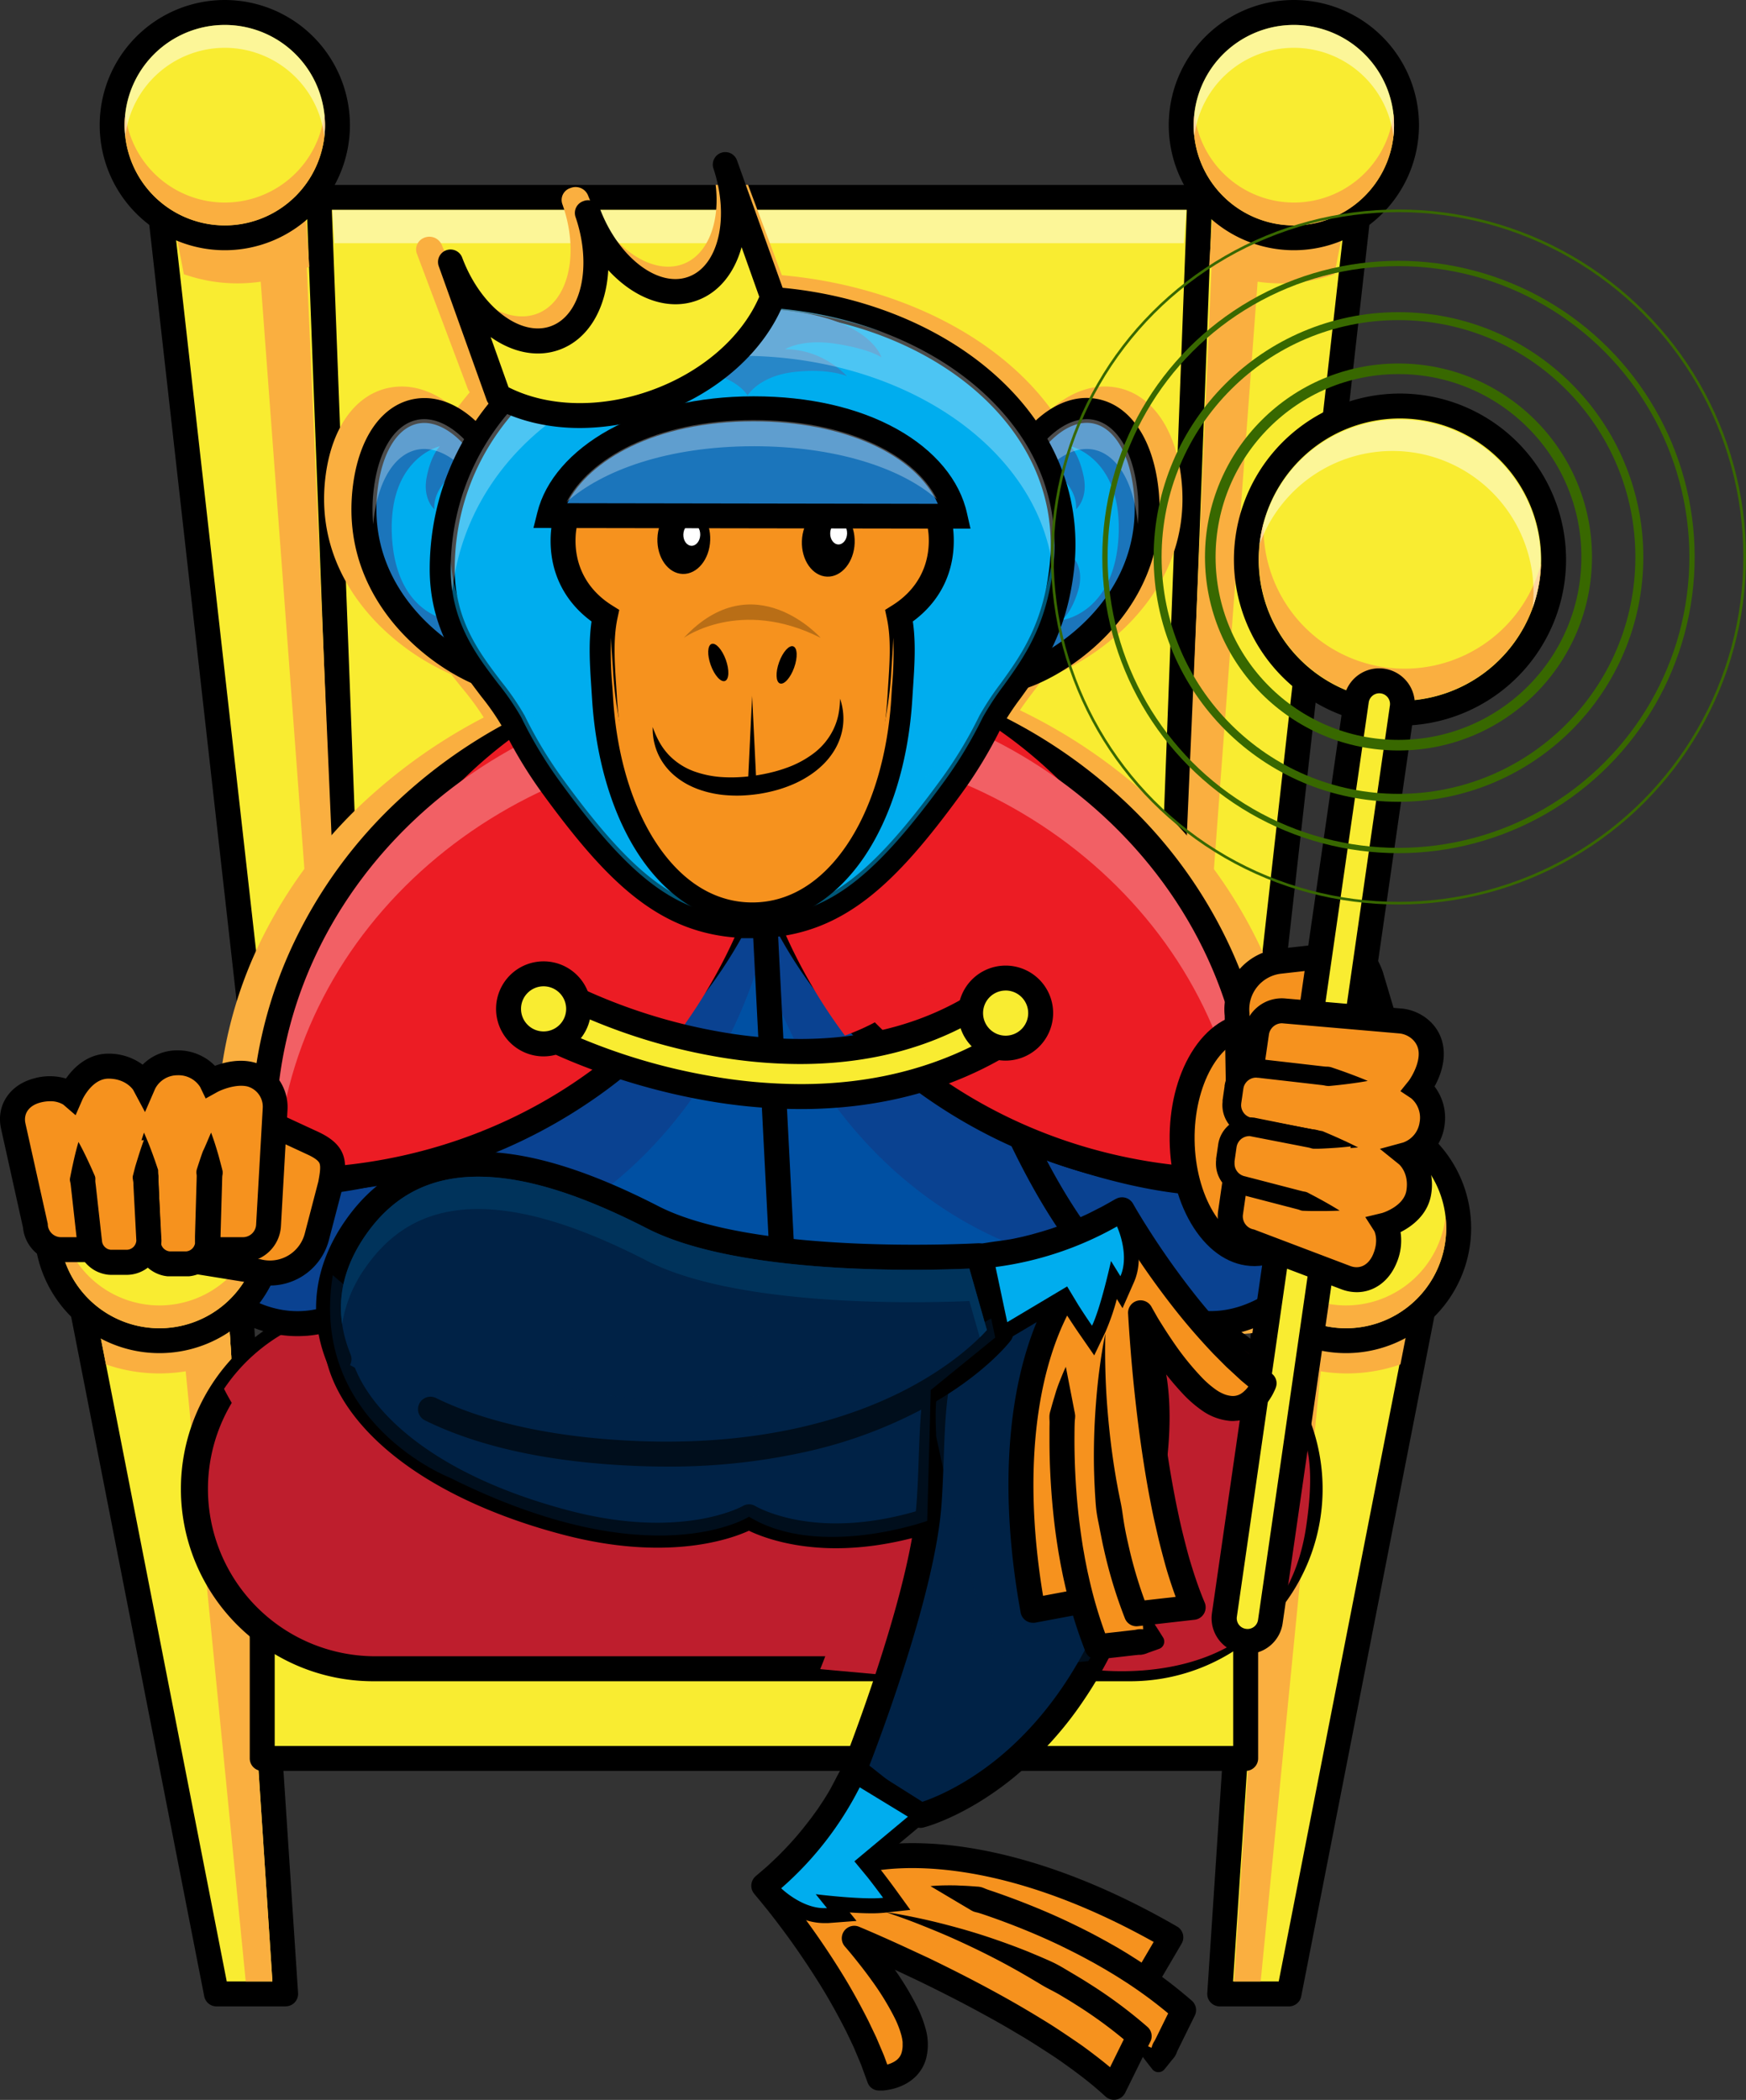
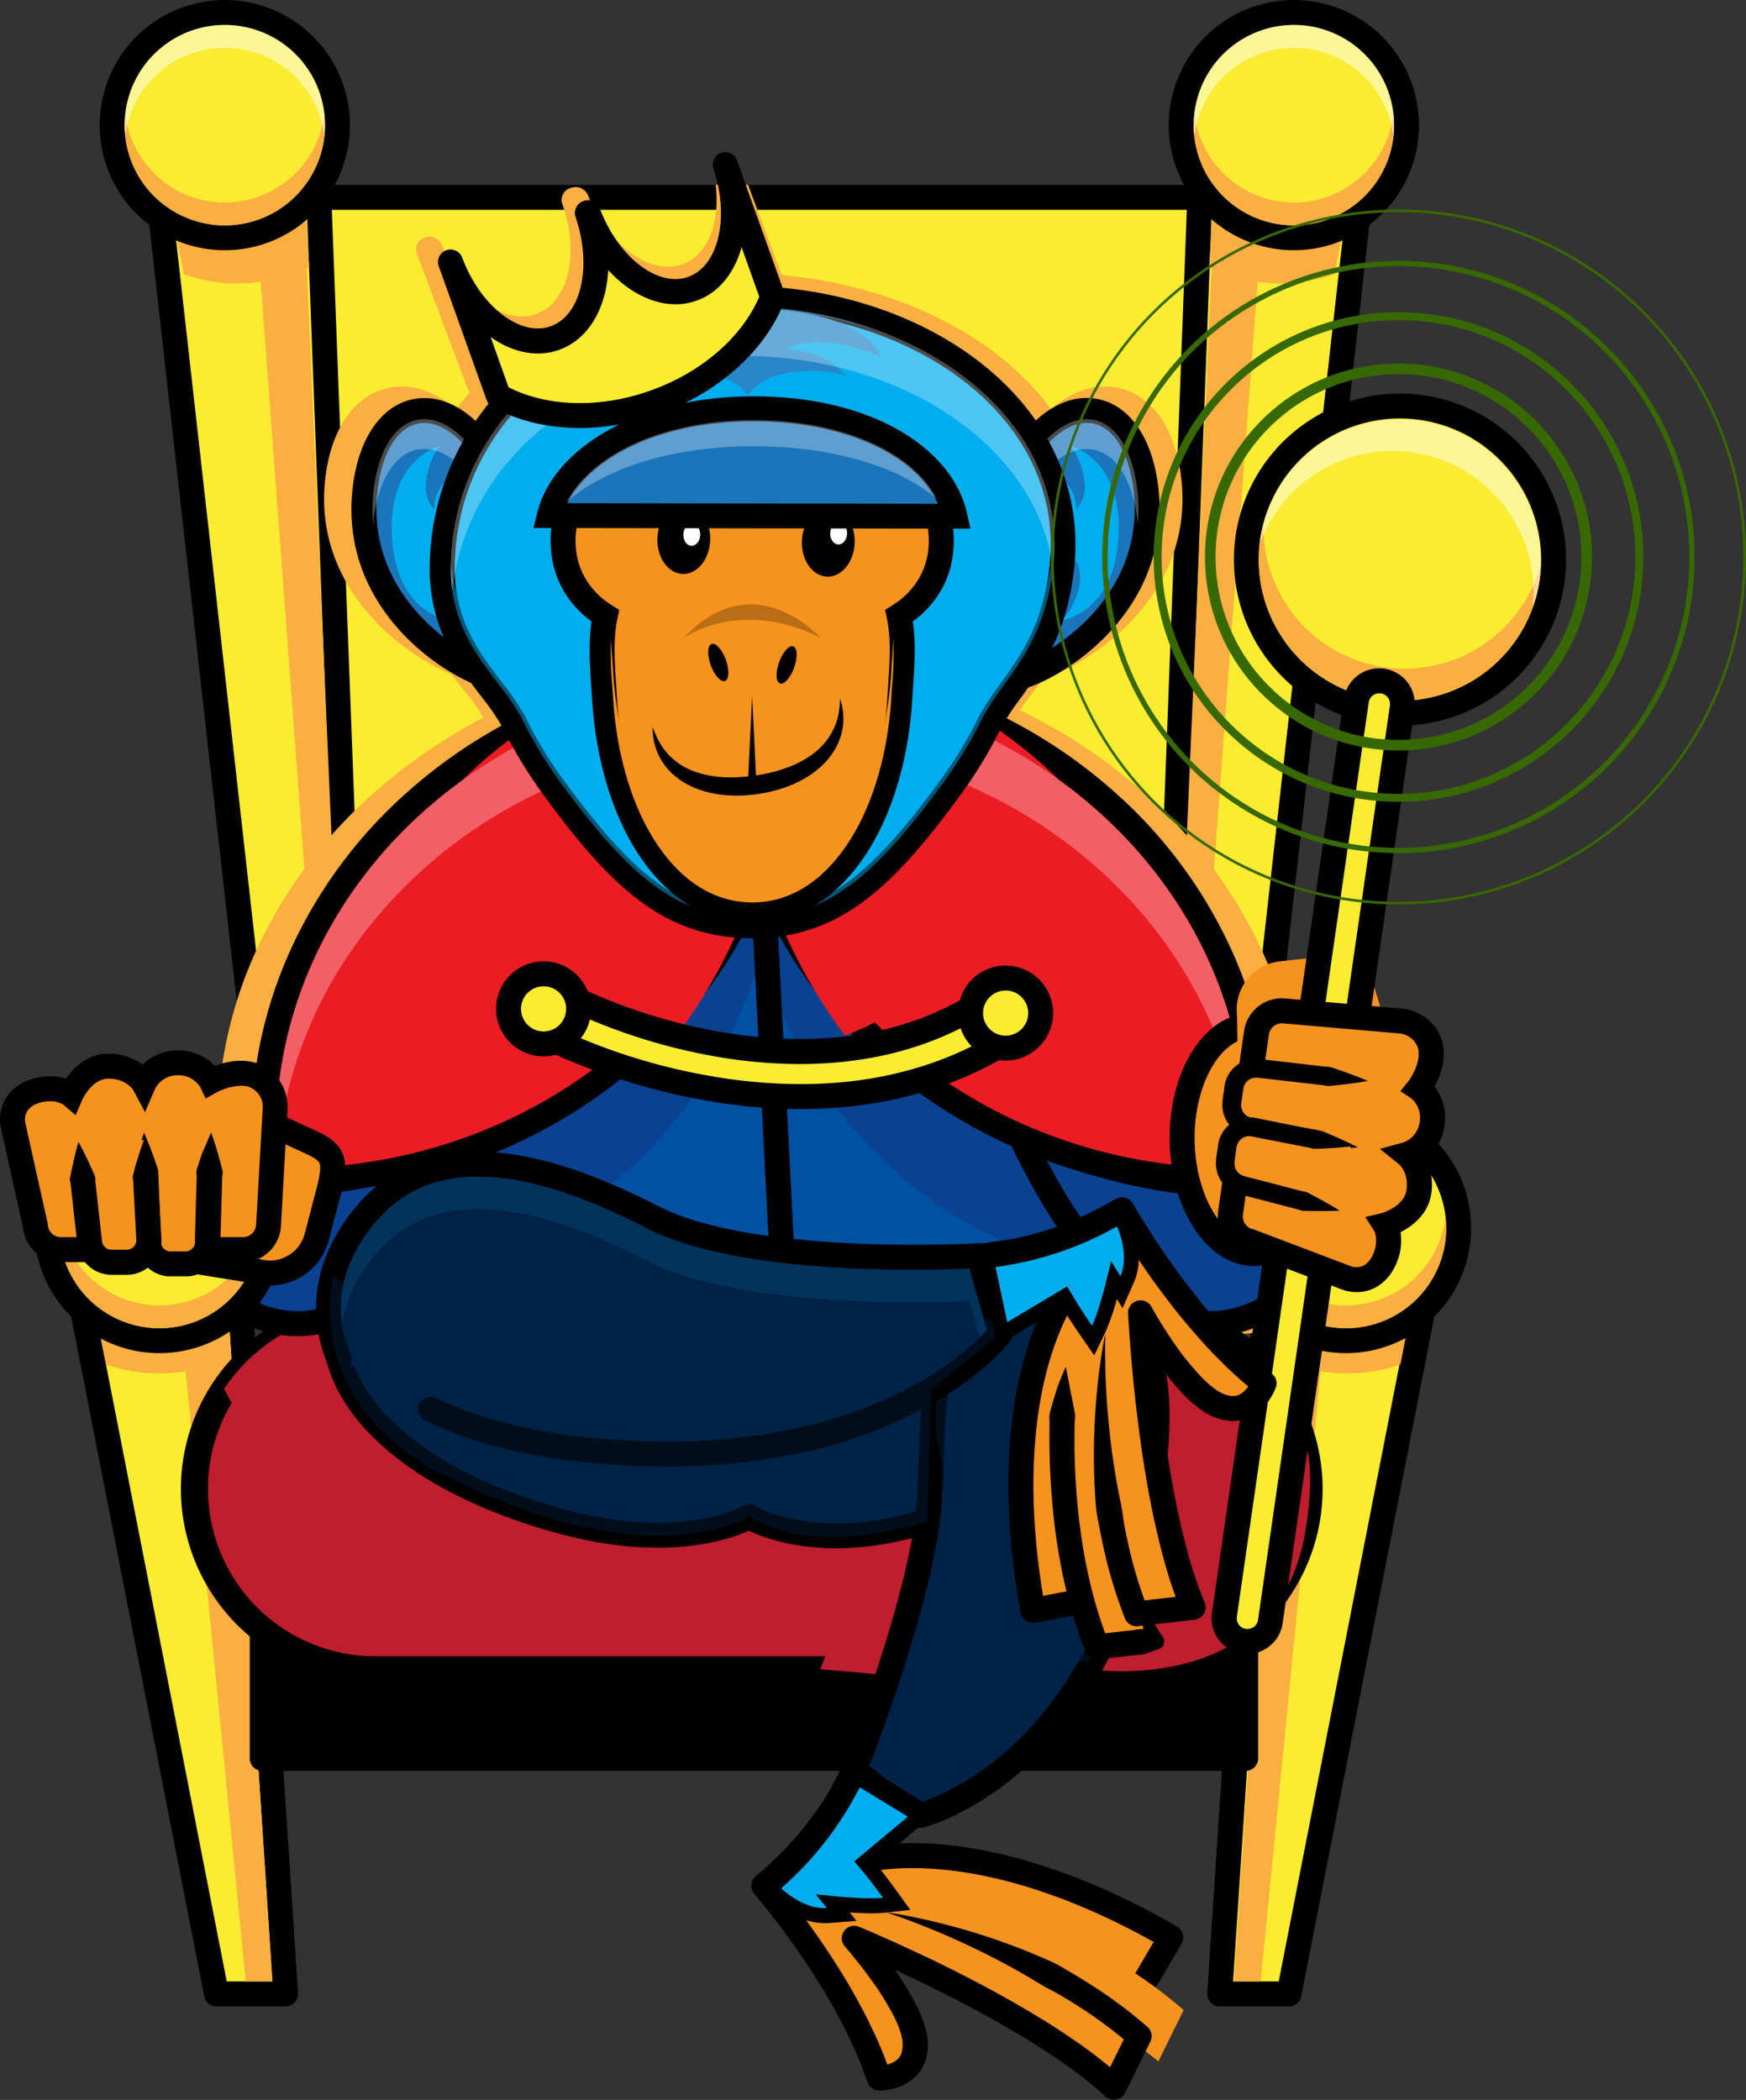
<svg xmlns="http://www.w3.org/2000/svg" viewBox="0 0 659.23 792.88">
  <rect x="0" y="0" width="659.23" height="792.88" fill="#333333" stroke="none" />
  <defs>
    <style>.a5dd7550-d48c-41f2-96aa-c1b47ec50bb9{isolation:isolate;}.a231156c-1bc5-4f4f-bb04-828cf566e620{fill:#f9ec31;}.a9558f02-de9b-4adb-838c-f2b107cdbe50,.e7b37483-8b25-4444-bc97-228678d9a5bb{opacity:0.5;}.a9558f02-de9b-4adb-838c-f2b107cdbe50,.fa87a965-3213-405e-aaa9-cc1d3b33f28b{mix-blend-mode:hard-light;}.f81143b1-7c94-4cc9-99ec-ea2e6ec07b9f{fill:#fff;}.a28e376d-0d2c-43ea-92f9-a2367ee5e33a{fill:#faaf40;}.b1c34e59-3248-44fc-ab16-3f553ff464be{mix-blend-mode:darken;}.aeb18473-ab3b-47b2-b2c5-e9a7614d2b80{fill:#be1e2d;}.ae62716d-a09b-4ced-9ea9-bcf534729bd3,.e7b37483-8b25-4444-bc97-228678d9a5bb,.f67a4e4b-ca72-4635-8468-81bdb8c2deb0{mix-blend-mode:multiply;}.a65284e6-0b3a-4790-8d4b-b0b0764e2a6a{fill:#002246;}.f9dc4d26-0641-40fb-8c29-61d4548292f8{fill:#0050a3;}.a9ed5dff-a8ed-4393-86ca-22f3d940e7b5{fill:#0a4291;}.aba2174a-0a2c-4e40-b942-fead33795a4a{fill:#ec1c24;}.b3f25a97-d57f-4fa7-838c-130b4c0a384a{fill:#1b75bb;}.b1989cae-67ae-4cb9-ab93-7cba4689b587{opacity:0.6;}.a78b9a99-c03a-46b0-819e-cf51034c37e3{fill:#f6921e;}.fa87a965-3213-405e-aaa9-cc1d3b33f28b{opacity:0.3;}.f67a4e4b-ca72-4635-8468-81bdb8c2deb0{opacity:0.4;}.b3d63295-5409-4cc6-ac5a-3444bf08c1cf{fill:#00335b;}.a126d75d-fd80-411b-8d2c-e3929686f216{fill:#00adee;}.e20674ad-d356-4b57-aea2-44cc7608b8c8{fill:#ffd18d;}.b5a412e7-97ae-4ab1-99ad-90f77ab7a8ca{fill:#2787c8;}.b1023af6-f824-4f99-8dcb-e4e206fdf5a8{fill:#b96e16;}.ad5df169-e7c3-46af-bf20-8cfdb4a182a2,.adae9dc2-a358-45d8-9ecf-c83f58baa932,.b8d14e2a-d74d-4a44-bc30-d5faade49abb,.e740b1e2-525e-4095-aae2-fda0e0da42ab{fill:none;stroke:#386800;stroke-miterlimit:10;}.ad5df169-e7c3-46af-bf20-8cfdb4a182a2{stroke-width:4px;}.b8d14e2a-d74d-4a44-bc30-d5faade49abb{stroke-width:3px;}.e740b1e2-525e-4095-aae2-fda0e0da42ab{stroke-width:2px;}</style>
  </defs>
  <g class="a5dd7550-d48c-41f2-96aa-c1b47ec50bb9">
    <g id="bff14de0-b06a-4e65-b600-0b8da9c5458e" data-name="Layer 2">
      <g id="f975ce76-dd62-4a01-a423-a2b08a3f1f52" data-name="Tweets, Leader">
        <polygon class="a231156c-1bc5-4f4f-bb04-828cf566e620" points="440.25 533.94 137.09 533.94 119.94 74.54 457.39 74.54 440.25 533.94" />
        <path d="M440.25,538.65H137.09a4.71,4.71,0,0,1-4.71-4.54L115.23,74.72a4.7,4.7,0,0,1,4.71-4.89H457.4a4.7,4.7,0,0,1,4.7,4.89L445,534.11A4.71,4.71,0,0,1,440.25,538.65Zm-298.63-9.42H435.71l16.8-450H124.83Z" />
        <g class="a9558f02-de9b-4adb-838c-f2b107cdbe50">
-           <polygon class="f81143b1-7c94-4cc9-99ec-ea2e6ec07b9f" points="447 91.84 126.28 91.84 125.47 79.29 447.9 79.29 447 91.84" />
-         </g>
+           </g>
        <polygon class="a231156c-1bc5-4f4f-bb04-828cf566e620" points="478.38 481.57 539.77 481.62 486.68 752.87 460.53 752.87 478.38 481.57" />
        <path d="M486.68,757.58H460.53a4.71,4.71,0,0,1-4.7-5l17.85-271.3a4.71,4.71,0,0,1,4.7-4.4h0l61.4.05a4.72,4.72,0,0,1,4.62,5.62L491.3,753.77A4.71,4.71,0,0,1,486.68,757.58Zm-21.12-9.42H482.8l51.25-261.83-51.26-.05Z" />
        <polygon class="a28e376d-0d2c-43ea-92f9-a2367ee5e33a" points="483.13 486.28 501.75 486.29 475.98 748.16 465.91 748.16 483.13 486.28" />
        <path class="a28e376d-0d2c-43ea-92f9-a2367ee5e33a" d="M508.56,518.58a61.5,61.5,0,0,1-27.14-6.31l1.71-26,51.27.05-5.65,28.85A61,61,0,0,1,508.56,518.58Z" />
        <polygon class="a231156c-1bc5-4f4f-bb04-828cf566e620" points="453.46 62.05 514.86 62.15 461.77 533.94 435.62 533.94 453.46 62.05" />
        <path d="M461.77,538.65H435.62a4.73,4.73,0,0,1-4.71-4.89L448.76,61.87a4.7,4.7,0,0,1,4.7-4.53h0l61.4.1a4.69,4.69,0,0,1,4.67,5.23L466.45,534.46A4.71,4.71,0,0,1,461.77,538.65Zm-21.26-9.42h17.05l52-462.38L458,66.77Z" />
        <polygon class="a231156c-1bc5-4f4f-bb04-828cf566e620" points="119.94 62.05 58.54 62.15 111.63 533.94 137.78 533.94 119.94 62.05" />
        <path d="M137.78,538.65H111.63a4.71,4.71,0,0,1-4.68-4.19L53.86,62.67a4.69,4.69,0,0,1,4.67-5.23l61.4-.1h0a4.7,4.7,0,0,1,4.7,4.53l17.85,471.89a4.73,4.73,0,0,1-4.71,4.89Zm-21.94-9.42h17L115.4,66.77l-51.59.08Z" />
        <g class="b1c34e59-3248-44fc-ab16-3f553ff464be">
          <path class="a28e376d-0d2c-43ea-92f9-a2367ee5e33a" d="M514.27,474l-19.36-34.25a4.92,4.92,0,0,0-3.09-2.4,5.35,5.35,0,0,0-1-.16c.26-3.7.39-7.43.39-11.13A160.64,160.64,0,0,0,475,355.8a180.25,180.25,0,0,0-43.92-57.24,204.43,204.43,0,0,0-46-30.39c1.68-2.52,3.61-5.08,5.63-7.74,1-1.29,2-2.61,3-4,8.32-2.79,20.93-9.38,31.94-20.36,11.22-11.2,23.83-30.18,20.17-57-2.49-18.18-11.57-30.42-24.3-32.74-8.4-1.53-17,1.45-24.7,8.19a98.53,98.53,0,0,0-6.82-8.29c-21.61-23.49-56.44-38.9-94.8-42.32L282.43,69.79H270.2c1.76,14.35-3.07,26.78-12.75,30.07C245.21,104,229.28,92.3,222,73.73a5.08,5.08,0,0,0-6.37-2.82l-.27.1a4.7,4.7,0,0,0-3.06,6c6.74,18.78,2.26,37.44-10,41.61s-28.17-7.56-35.5-26.14a5.09,5.09,0,0,0-6.28-2.84,4.88,4.88,0,0,0-3.05,2.73,4.57,4.57,0,0,0-.08,3.39l18.75,49.8c-.13.51-.25,1-.37,1.57.12-.53.24-1.06.37-1.57l.47,1.24a4.92,4.92,0,0,0,.76,1.31c-1.82,2.14-3.55,4.33-5.17,6.58-7.72-6.86-16.42-9.89-24.89-8.35-12.73,2.32-21.81,14.56-24.3,32.74-3.66,26.8,9,45.78,20.17,57a89.57,89.57,0,0,0,27.2,18.53c1.41,1.84,2.82,3.6,4.18,5.3a99.21,99.21,0,0,1,8.08,11,203.52,203.52,0,0,0-40.49,27.63A180.25,180.25,0,0,0,98.2,355.8a160.94,160.94,0,0,0-15,89A4.91,4.91,0,0,0,87.94,449c3.07.12,6.13.18,9.09.18a231.44,231.44,0,0,0,55.23-6.61v33.14a4.88,4.88,0,0,0,5,4.76H420.38c13.67,14.11,27.91,21.83,42.61,23.06,1.4.11,2.76.17,4.11.17,27.91,0,46-23.7,46.83-24.75A4.57,4.57,0,0,0,514.27,474Z" />
        </g>
        <polygon class="a231156c-1bc5-4f4f-bb04-828cf566e620" points="90.04 481.57 28.64 481.62 81.73 752.87 107.88 752.87 90.04 481.57" />
        <path d="M107.88,757.58H81.73a4.71,4.71,0,0,1-4.62-3.81L24,482.53a4.71,4.71,0,0,1,4.62-5.62L90,476.86h0a4.71,4.71,0,0,1,4.7,4.4l17.84,271.3a4.71,4.71,0,0,1-4.7,5Zm-22.27-9.42h17.24L85.63,486.28l-51.27.05Z" />
        <polygon class="a28e376d-0d2c-43ea-92f9-a2367ee5e33a" points="85.63 486.28 67.01 486.29 92.78 748.16 102.85 748.16 85.63 486.28" />
        <rect class="a231156c-1bc5-4f4f-bb04-828cf566e620" x="99.01" y="603.78" width="371.31" height="60.16" />
-         <path d="M470.32,668.66H99A4.71,4.71,0,0,1,94.3,664V603.78A4.71,4.71,0,0,1,99,599.07H470.32a4.71,4.71,0,0,1,4.71,4.71V664A4.71,4.71,0,0,1,470.32,668.66Zm-366.6-9.42H465.61V608.49H103.72Z" />
+         <path d="M470.32,668.66H99A4.71,4.71,0,0,1,94.3,664V603.78A4.71,4.71,0,0,1,99,599.07H470.32a4.71,4.71,0,0,1,4.71,4.71V664A4.71,4.71,0,0,1,470.32,668.66Zm-366.6-9.42V608.49H103.72Z" />
        <rect class="aeb18473-ab3b-47b2-b2c5-e9a7614d2b80" x="73.02" y="494.31" width="421.64" height="135.79" rx="67.9" />
        <path d="M426.76,634.81H140.91a72.61,72.61,0,0,1,0-145.22H426.76a72.61,72.61,0,1,1,0,145.22ZM140.91,499a63.19,63.19,0,0,0,0,126.37H426.76a63.19,63.19,0,1,0,0-126.37Z" />
        <g class="ae62716d-a09b-4ced-9ea9-bcf534729bd3">
          <path class="aeb18473-ab3b-47b2-b2c5-e9a7614d2b80" d="M477.68,533.63a87.64,87.64,0,0,0,5.4-9.23,67.84,67.84,0,0,0-56.32-30H140.91a67.84,67.84,0,0,0-56.32,30c24.81,49.14,104.62,85.1,199.25,85.1,11.32,0,22.43-.52,33.26-1.51a176.79,176.79,0,0,1-7.41,22.24L351.14,634l17.61-34.79c22-5.61,41.93-13.32,59-22.69L411.1,630.23s72.1,11.54,82-53.42C498.76,539.73,488,532.77,477.68,533.63Z" />
        </g>
        <circle class="a231156c-1bc5-4f4f-bb04-828cf566e620" cx="508.21" cy="463.66" r="42.53" transform="translate(-138.75 229.78) rotate(-22.5)" />
        <path d="M508.21,425.84a37.82,37.82,0,1,1-37.82,37.82,37.82,37.82,0,0,1,37.82-37.82m0-9.42a47.25,47.25,0,1,0,47.24,47.24,47.29,47.29,0,0,0-47.24-47.24Z" />
        <path class="a28e376d-0d2c-43ea-92f9-a2367ee5e33a" d="M508.21,492.91a37.86,37.86,0,0,0,37.57-33.51,36.31,36.31,0,0,1,.25,4.32,37.82,37.82,0,0,1-75.64,0,38.55,38.55,0,0,1,.25-4.32A37.88,37.88,0,0,0,508.21,492.91Z" />
        <path class="a28e376d-0d2c-43ea-92f9-a2367ee5e33a" d="M60.2,518.58a61.5,61.5,0,0,0,27.14-6.31l-1.71-26-51.27.05L40,515.18A61,61,0,0,0,60.2,518.58Z" />
        <polygon class="a28e376d-0d2c-43ea-92f9-a2367ee5e33a" points="114.7 74.73 96.08 74.74 116.68 351.68 126.75 351.68 114.7 74.73" />
        <path class="a28e376d-0d2c-43ea-92f9-a2367ee5e33a" d="M89.62,107a61.56,61.56,0,0,0,27.13-6.31l-1.71-26-51.26,0,5.65,28.85A61.27,61.27,0,0,0,89.62,107Z" />
        <polygon class="a28e376d-0d2c-43ea-92f9-a2367ee5e33a" points="458.57 74.73 477.19 74.74 456.59 351.68 446.52 351.68 458.57 74.73" />
        <path class="a28e376d-0d2c-43ea-92f9-a2367ee5e33a" d="M483.65,107a61.56,61.56,0,0,1-27.13-6.31l1.71-26,51.26,0-5.65,28.85A61.27,61.27,0,0,1,483.65,107Z" />
        <path class="a65284e6-0b3a-4790-8d4b-b0b0764e2a6a" d="M386.78,557.46c59.63-35.59-98.68-51.62-139.25-68.85s-75.8-41.75-107.68-12.49-4.93,78.11,74,98.8c45.18,11.84,69-2.23,69-2.23S321.34,596.51,386.78,557.46Z" />
        <path d="M315.62,584.59c-2,0-3.88-.06-5.65-.17-13.79-.83-23.08-4.46-27.21-6.44-7.39,3.37-31.24,11.69-70.13,1.5-24.56-6.44-45.8-16.09-61.43-27.92-14.94-11.29-24.58-24.32-27.89-37.68-3.78-15.21,1-29.86,13.35-41.23,13.23-12.13,28.31-16.75,46.11-14.1,15.44,2.3,31.24,9.61,48,17.35,6,2.8,12.31,5.69,18.63,8.37,11.3,4.8,32.79,9.67,55.54,14.83,58.38,13.24,96.86,23.25,99.69,41.08,1.19,7.45-3.85,14.43-15.41,21.32l-2.41-4,2.41,4C358,580.12,332.71,584.59,315.62,584.59ZM282.81,568a4.72,4.72,0,0,1,2.48.71c.07.05,9.28,5.51,25.93,6.38,15.47.8,40.72-2.29,73.14-21.65,7.43-4.43,11.42-8.71,10.94-11.75-.38-2.34-4-8.71-29.46-17.18-18-6-40.9-11.18-63-16.19C279.65,503,257.76,498.07,245.69,493c-6.46-2.75-12.78-5.67-18.9-8.5-16.1-7.45-31.31-14.48-45.41-16.58-15-2.23-27.2,1.49-38.35,11.73-9.87,9.06-13.53,20.13-10.58,32,4.76,19.19,29,44.7,82.57,58.75,42.41,11.12,65.19-1.61,65.42-1.74A4.67,4.67,0,0,1,282.81,568Z" />
        <rect class="f9dc4d26-0641-40fb-8c29-61d4548292f8" x="165.57" y="332.98" width="250.45" height="143.81" />
        <path d="M416,481.5H165.57a4.71,4.71,0,0,1-4.71-4.71V333a4.71,4.71,0,0,1,4.71-4.71H416a4.71,4.71,0,0,1,4.71,4.71V476.79A4.71,4.71,0,0,1,416,481.5Zm-245.74-9.42h241V337.7h-241Z" />
        <path class="a9ed5dff-a8ed-4393-86ca-22f3d940e7b5" d="M420.33,373.07a171.29,171.29,0,0,0-30.15-40.93H184.46a165.89,165.89,0,0,0-14.57,16.64V475.94H174c53.42-13.3,96.45-57.58,113.34-115.17,16.89,57.59,59.92,101.87,113.34,115.17h19.67Z" />
        <path class="a9ed5dff-a8ed-4393-86ca-22f3d940e7b5" d="M385.39,429.16c58.67,122.86,112,48.1,112,48.1L479.2,443.34s-20.12,12.06-81.08-9.13Z" />
        <path d="M457.18,504.5c-1.27,0-2.56-.06-3.87-.17-25.79-2.25-50.07-26.86-72.17-73.14a4.71,4.71,0,0,1,6-6.41l12.63,5c55.94,19.42,76.06,10,77.05,9.48a4.55,4.55,0,0,1,3.63-.55,4.68,4.68,0,0,1,2.91,2.39L501.57,475a4.7,4.7,0,0,1-.32,5C500.5,481,483.44,504.5,457.18,504.5Zm-62-66.4c9.61,18.22,19.58,32.25,29.72,41.81,9.65,9.1,19.48,14.16,29.21,15,18.65,1.66,32.87-12.58,37.72-18.2L477,449.24a59.69,59.69,0,0,1-15.37,2.19c-17.35.5-39.25-3.79-65.08-12.77l-.19-.07Z" />
        <path class="a9ed5dff-a8ed-4393-86ca-22f3d940e7b5" d="M184,429.16C125.34,552,72,477.26,72,477.26L90.2,443.34s20.12,12.06,81.08-9.13Z" />
        <path d="M112.22,504.5C86,504.5,68.89,481,68.15,480a4.7,4.7,0,0,1-.32-5l18.22-33.91A4.65,4.65,0,0,1,89,438.73a4.52,4.52,0,0,1,3.62.55c1,.5,21.12,9.94,77.06-9.48l12.63-5a4.71,4.71,0,0,1,6,6.41c-22.1,46.28-46.38,70.89-72.17,73.14C114.78,504.44,113.49,504.5,112.22,504.5ZM77.61,476.74c4.84,5.62,19.07,19.86,37.72,18.2,9.73-.87,19.56-5.93,29.21-15,10.14-9.56,20.11-23.59,29.71-41.81l-1.23.49-.2.07c-25.82,9-47.71,13.27-65.07,12.77a59.69,59.69,0,0,1-15.37-2.19Z" />
        <path class="aba2174a-0a2c-4e40-b942-fead33795a4a" d="M287.32,254C183.6,254,99.51,331.69,99.51,427.56a163.64,163.64,0,0,0,1,18.08q4.16.17,8.36.17c83.21,0,153.78-50,178.44-119.3,24.66,69.28,95.22,119.3,178.44,119.3,2.8,0,5.58-.06,8.36-.17a163.64,163.64,0,0,0,1-18.08C475.12,331.69,391,254,287.32,254Z" />
        <path d="M465.76,450.52c-41.29,0-80.65-11.92-113.83-34.48a186.79,186.79,0,0,1-41.73-38.75,174.61,174.61,0,0,1-22.88-38,174.61,174.61,0,0,1-22.88,38A186.79,186.79,0,0,1,222.71,416c-33.18,22.56-72.54,34.48-113.83,34.48-2.78,0-5.66-.06-8.55-.17a4.73,4.73,0,0,1-4.49-4.19A166.71,166.71,0,0,1,110,358a177.78,177.78,0,0,1,41.33-56.68,193.54,193.54,0,0,1,61.18-38.13,207.48,207.48,0,0,1,149.64,0,193.49,193.49,0,0,1,61.17,38.13A177.66,177.66,0,0,1,464.65,358a166,166,0,0,1,15.18,69.52,169.67,169.67,0,0,1-1,18.6,4.73,4.73,0,0,1-4.49,4.19C471.42,450.46,468.54,450.52,465.76,450.52Zm8.36-4.88ZM287.32,321.79a4.72,4.72,0,0,1,4.44,3.14c24.73,69.48,94.65,116.17,174,116.17,1.33,0,2.7,0,4.07,0,.39-4.49.58-9,.58-13.5,0-93.11-82.13-168.87-183.09-168.87S104.23,334.45,104.23,427.56c0,4.49.19,9,.57,13.5,1.38,0,2.74,0,4.08,0,79.35,0,149.27-46.69,174-116.17A4.72,4.72,0,0,1,287.32,321.79Z" />
        <g class="ae62716d-a09b-4ced-9ea9-bcf534729bd3">
          <path class="aba2174a-0a2c-4e40-b942-fead33795a4a" d="M392.12,323.82a233.22,233.22,0,0,0,14.45-22.36c-30.83-33.65-72.92-54.37-119.33-54.37-45.6,0-87,20-117.7,52.62A232.11,232.11,0,0,0,185,323.82c26.54,36.35,47.17,57.24,71,66.47a199.44,199.44,0,0,0,31.23-63A198.93,198.93,0,0,0,319,391C343.78,382.24,364.82,361.21,392.12,323.82Z" />
        </g>
        <path class="a65284e6-0b3a-4790-8d4b-b0b0764e2a6a" d="M322.12,669.4s25.95-64.89,28.64-101.49-3.39-72.78,36.37-81.71S451,509.29,427.71,590.27s-80.14,95.2-80.14,95.2Z" />
        <path d="M347.57,690.18a4.78,4.78,0,0,1-2.51-.72L319.6,673.39a4.73,4.73,0,0,1-1.86-5.74C318,667,343.46,603,346.06,567.57c.42-5.67.62-11.41.82-17,.56-15.51,1.08-30.16,5.95-42.35,5.66-14.17,16.54-22.89,33.27-26.64,17.53-3.94,32-.47,41.91,10,11.53,12.23,21.62,39.5,4.23,99.94-5.45,18.95-13.18,35.9-23,50.37a134.87,134.87,0,0,1-27.42,30c-17.71,14.15-32.5,18-33.12,18.12A4.47,4.47,0,0,1,347.57,690.18ZM327.92,667.5l20.34,12.83c4.25-1.43,15.4-5.85,28.12-16.11,14.94-12.05,35.19-34.89,46.8-75.26,12.62-43.82,11.9-76.1-2-90.87-9.45-10-23.15-9.5-33-7.29-30,6.72-30.81,30.3-31.87,60.14-.21,5.64-.42,11.47-.84,17.32C353.08,600.56,333.49,653.11,327.92,667.5Z" />
        <path class="b3f25a97-d57f-4fa7-838c-130b4c0a384a" d="M315.29,5.65h0v0Z" />
        <g class="b1989cae-67ae-4cb9-ab93-7cba4689b587">
          <path class="f81143b1-7c94-4cc9-99ec-ea2e6ec07b9f" d="M315.29,5.65h0v0Z" />
        </g>
        <polygon class="a78b9a99-c03a-46b0-819e-cf51034c37e3" points="334.97 701.07 306.81 710.13 359.19 740.66 395.47 745.24 377.82 704.85 334.97 701.07" />
        <path class="a78b9a99-c03a-46b0-819e-cf51034c37e3" d="M322.53,703.35s43.84-15.6,119.54,28.15l-9,15.26" />
        <path d="M433.11,751.48a4.72,4.72,0,0,1-4.06-7.1l6.54-11.14c-70.44-39.3-111.07-25.6-111.48-25.45a4.71,4.71,0,1,1-3.16-8.88c.49-.17,12.15-4.21,33.32-2.59,19.12,1.47,50.28,8.06,90.15,31.1a4.72,4.72,0,0,1,1.71,6.47l-8.95,15.26A4.72,4.72,0,0,1,433.11,751.48Z" />
        <path class="a78b9a99-c03a-46b0-819e-cf51034c37e3" d="M351.31,712.17s56.28,12.21,95.6,46.8l-9.53,19.34-10.85-8.48" />
-         <path d="M351.31,712.17c2.35-.23,4.7-.29,7-.3,1.17,0,2.33,0,3.51.06s2.33.09,3.49.16,2.33.16,3.49.25a8.8,8.8,0,0,1,1.72.23,13.49,13.49,0,0,1,1.6.61c1.06.42,2.15.75,3.22,1.12l3.22,1.13q6.43,2.3,12.75,4.9c4.21,1.73,8.38,3.56,12.49,5.53s8.2,4,12.2,6.21c1,.54,2,1.09,3,1.66l3,1.7c2,1.19,3.93,2.34,5.86,3.59A176.83,176.83,0,0,1,450,755.44a4.67,4.67,0,0,1,1.12,5.59v0l-4.76,9.66-1.19,2.42-.59,1.21c-.19.4-.34.83-.51,1.25a8.68,8.68,0,0,1-1.57,2.23L440.75,780l-1.11,1.35a2.92,2.92,0,0,1-4.12.4,2.74,2.74,0,0,1-.45-.45l-2.19-2.8-2.15-2.83c-.71-.95-1.43-1.9-2.13-2.87s-1.39-1.95-2.07-2.94c1.13.42,2.25.85,3.35,1.3s2.21.9,3.31,1.36l3.27,1.41,3.24,1.45-5.69,1.3.63-2.7a9,9,0,0,1,.81-2.6c.22-.39.48-.77.68-1.17l.6-1.2,1.19-2.42,4.76-9.67,1.11,5.62A166.64,166.64,0,0,0,422.85,747c-1.84-1.19-3.73-2.29-5.6-3.42l-2.85-1.63c-.94-.55-1.9-1.08-2.87-1.59-3.83-2.12-7.76-4.08-11.72-6-7.93-3.77-16.09-7.1-24.37-10.07-2.08-.72-4.14-1.48-6.25-2.11a12.12,12.12,0,0,1-1.6-.42,10,10,0,0,1-1.47-.8l-2.93-1.73Z" />
        <path class="a78b9a99-c03a-46b0-819e-cf51034c37e3" d="M322.53,703.35l25-17.88-25-17.28s-9.35,23.63-34.24,44c0,0,31.4,36,43.61,72.58,0,0,14.93,0,13.57-14.24s-22.94-38.67-22.94-38.67,67,27.52,98,56.33l9.52-19.34C390.78,734.24,334.5,722,334.5,722" />
        <path d="M322.53,703.35c2-1.68,3.9-3.36,5.87-5l5.88-5,5.91-5,5.93-4.94,0,4.09c-4.39-2.56-8.76-5.16-13.13-7.75L319.93,672l6.86-2.09-.35,1c-.11.31-.23.6-.34.89-.23.6-.48,1.17-.72,1.74-.49,1.14-1.05,2.23-1.64,3.31s-1.21,2.14-1.86,3.17-1.26,2.09-1.91,3.12-1.28,2.07-2,3.07-1.33,2-2.05,3l-2.12,3L311.61,695A129.64,129.64,0,0,1,302,706c-1.66,1.77-3.47,3.4-5.23,5.07-.87.85-1.82,1.62-2.73,2.41l-2.77,2.38.56-6.75c1.24,1.44,2.37,2.8,3.52,4.22l1.7,2.11,1.67,2.12c2.22,2.84,4.37,5.73,6.49,8.64q6.35,8.75,12.07,17.94c3.83,6.12,7.33,12.46,10.61,18.95l2.35,4.92.59,1.24.54,1.26,1.07,2.52,1.07,2.52.26.63.24.65.47,1.29,1.89,5.18L331.9,780h.25l.37,0,.79-.1a13.23,13.23,0,0,0,1.57-.33,11.21,11.21,0,0,0,2.75-1.11,8.36,8.36,0,0,0,1.06-.75,5.88,5.88,0,0,0,.81-.85,5.61,5.61,0,0,0,1-2.12,10,10,0,0,0,.3-2.83l0-.8c0-.27-.07-.52-.1-.78l-.05-.39-.08-.41c-.07-.27-.11-.54-.18-.82a36.37,36.37,0,0,0-2.7-7,102,102,0,0,0-8.48-13.8q-2.4-3.36-5-6.62c-.85-1.09-1.72-2.17-2.59-3.23s-1.79-2.14-2.64-3.12l0,0a4.71,4.71,0,0,1,5.35-7.44c4.47,1.87,8.8,3.78,13.16,5.75s8.66,4,13,6c8.58,4.14,17.09,8.46,25.47,13.05q6.3,3.43,12.48,7.11c2.06,1.21,4.1,2.47,6.15,3.72s4.07,2.56,6.07,3.89,4,2.69,6,4.05,3.95,2.8,5.88,4.27c3.87,2.93,7.67,6,11.3,9.35l-7.43,1.38,9.52-19.34,1.11,5.62a166.74,166.74,0,0,0-21-15.53c-1.83-1.19-3.72-2.29-5.59-3.42s-3.85-2.08-5.77-3.13c-.48-.26-.95-.54-1.43-.82l-1.4-.85L389,746.91c-.95-.57-1.91-1.11-2.86-1.66l-1.43-.83-1.44-.8c-7.7-4.32-15.67-8.24-23.8-11.88-4.07-1.81-8.2-3.49-12.35-5.14s-8.37-3.17-12.64-4.57c4.46.61,8.88,1.48,13.28,2.43s8.79,2.06,13.15,3.25,8.7,2.5,13,3.95,8.58,3,12.81,4.67l1.59.63,1.58.66c1,.44,2.11.87,3.15,1.33,2.09.92,4.22,1.79,6.23,2.88,1,.53,2,1.11,3,1.71l2.95,1.75c2,1.19,3.93,2.34,5.86,3.59a176.83,176.83,0,0,1,22.14,16.42,4.67,4.67,0,0,1,1.12,5.59v0l-9.52,19.33a4.72,4.72,0,0,1-6.31,2.14,4.93,4.93,0,0,1-1.1-.74l0,0c-3.33-3.07-6.89-6-10.56-8.73-1.83-1.4-3.72-2.74-5.6-4.08s-3.82-2.63-5.77-3.89-3.91-2.52-5.88-3.77-4-2.44-6-3.62q-6-3.59-12.19-6.94c-8.21-4.51-16.58-8.75-25-12.83q-6.35-3-12.76-6c-4.26-1.93-8.59-3.84-12.85-5.61l5.32-7.48c1,1.16,1.92,2.24,2.85,3.37s1.83,2.25,2.73,3.39q2.69,3.42,5.23,7a110.17,110.17,0,0,1,9.27,15.13,44.66,44.66,0,0,1,3.38,8.85,21.54,21.54,0,0,1,.11,10.78,14.86,14.86,0,0,1-.46,1.43c-.17.47-.39.94-.6,1.4a15.11,15.11,0,0,1-1.65,2.61,14.76,14.76,0,0,1-2.11,2.21,17.56,17.56,0,0,1-2.4,1.71,20.37,20.37,0,0,1-5.1,2.1,23.32,23.32,0,0,1-2.59.53c-.43.07-.87.13-1.31.17l-.69,0-.36,0h-.46a4.57,4.57,0,0,1-4.38-3l-.08-.25-1.77-4.82-.44-1.2-.22-.61-.25-.59-1-2.37-1-2.38-.51-1.19-.55-1.17-2.23-4.67c-3.13-6.18-6.49-12.27-10.19-18.18s-7.58-11.71-11.68-17.37c-2.06-2.82-4.15-5.62-6.3-8.37l-1.62-2.06-1.63-2c-1.09-1.34-2.23-2.71-3.3-4a4.75,4.75,0,0,1,.51-6.7h0l.06-.05,2.56-2.2c.85-.74,1.73-1.45,2.54-2.24,1.64-1.55,3.31-3.06,4.86-4.71a119.85,119.85,0,0,0,8.93-10.17l2.07-2.68,2-2.75c.66-.91,1.26-1.87,1.89-2.8s1.22-1.89,1.82-2.85c1.21-1.9,2.23-3.9,3.26-5.88l.77-1.48.79-1.46c.27-.49.53-1,.78-1.45.13-.23.27-.48.38-.71l.34-.64.37-.7a4.29,4.29,0,0,1,6.49-1.38l11.95,9.46c4,3.18,8,6.34,11.91,9.53l.3.24a2.36,2.36,0,0,1,.35,3.32,2.58,2.58,0,0,1-.61.54l-6.6,4-6.61,4-6.64,3.94Q325.87,701.41,322.53,703.35Z" />
        <line class="a9ed5dff-a8ed-4393-86ca-22f3d940e7b5" x1="295.11" y1="471.85" x2="288.67" y2="346.31" />
        <path d="M295.11,476.56a4.71,4.71,0,0,1-4.7-4.47L284,346.55a4.71,4.71,0,0,1,9.41-.48l6.45,125.54a4.72,4.72,0,0,1-4.47,4.95Z" />
        <path class="a231156c-1bc5-4f4f-bb04-828cf566e620" d="M302.28,414.06a203.15,203.15,0,0,1-36.23-3.38c-33-6-56.65-17.83-57.64-18.33a4.72,4.72,0,0,1-1.47-7.25l5.31-6.27a4.69,4.69,0,0,1,3.6-1.67,4.76,4.76,0,0,1,2.12.51,214.29,214.29,0,0,0,52.18,16.45A180.26,180.26,0,0,0,302,397.06c26.26,0,49.4-6.34,68.76-18.84a4.71,4.71,0,0,1,5.68.44l6.38,5.65a4.71,4.71,0,0,1-.57,7.49c-17.73,11.44-38,18.56-60.3,21.15A171,171,0,0,1,302.28,414.06Z" />
        <path d="M215.84,381.87a218,218,0,0,0,53.48,16.89,185.56,185.56,0,0,0,32.67,3c22.67,0,48.15-4.63,71.31-19.59l6.39,5.66c-17.13,11.05-36.74,17.93-58.29,20.43a166.27,166.27,0,0,1-19.12,1.08,198.71,198.71,0,0,1-35.39-3.3,226.45,226.45,0,0,1-56.36-17.9l5.31-6.28m0-9.42a9.4,9.4,0,0,0-7.2,3.34l-5.31,6.27a9.42,9.42,0,0,0,2.94,14.49c1,.52,25.25,12.65,58.93,18.76a207.87,207.87,0,0,0,37.07,3.47,176.06,176.06,0,0,0,20.21-1.15c23-2.67,44-10,62.31-21.88a9.42,9.42,0,0,0,1.14-15l-6.39-5.66a9.4,9.4,0,0,0-11.35-.86c-18.59,12-40.87,18.08-66.21,18.08a175.42,175.42,0,0,1-31-2.87,210.18,210.18,0,0,1-50.92-16,9.48,9.48,0,0,0-4.22-1Z" />
        <circle class="a231156c-1bc5-4f4f-bb04-828cf566e620" cx="205.24" cy="380.93" r="13.23" />
        <path d="M205.24,398.87a17.94,17.94,0,1,1,17.94-17.94A18,18,0,0,1,205.24,398.87Zm0-26.46a8.52,8.52,0,1,0,8.52,8.52A8.53,8.53,0,0,0,205.24,372.41Z" />
        <circle class="a231156c-1bc5-4f4f-bb04-828cf566e620" cx="379.69" cy="382.53" r="13.23" />
        <path d="M379.69,400.47a17.94,17.94,0,1,1,17.94-17.94A18,18,0,0,1,379.69,400.47Zm0-26.46a8.52,8.52,0,1,0,8.52,8.52A8.53,8.53,0,0,0,379.69,374Z" />
        <circle class="a231156c-1bc5-4f4f-bb04-828cf566e620" cx="60.2" cy="463.66" r="42.53" transform="translate(-407.12 448.82) rotate(-80.78)" />
        <path d="M60.2,425.84a37.82,37.82,0,1,1-37.82,37.82A37.82,37.82,0,0,1,60.2,425.84m0-9.42a47.25,47.25,0,1,0,47.25,47.24A47.29,47.29,0,0,0,60.2,416.42Z" />
        <path class="a28e376d-0d2c-43ea-92f9-a2367ee5e33a" d="M60.2,492.91A37.88,37.88,0,0,1,22.63,459.4a38.55,38.55,0,0,0-.25,4.32,37.82,37.82,0,0,0,75.64,0,38.55,38.55,0,0,0-.24-4.32A37.88,37.88,0,0,1,60.2,492.91Z" />
        <g class="fa87a965-3213-405e-aaa9-cc1d3b33f28b">
          <path class="f81143b1-7c94-4cc9-99ec-ea2e6ec07b9f" d="M287.32,280.39c97,0,176.61,69.92,182.72,158,.24-3.6.37-7.21.37-10.81,0-93.11-82.13-168.87-183.09-168.87S104.23,334.45,104.23,427.56c0,3.6.13,7.21.37,10.81C110.71,350.31,190.33,280.39,287.32,280.39Z" />
        </g>
        <ellipse class="a78b9a99-c03a-46b0-819e-cf51034c37e3" cx="473.24" cy="430.25" rx="26.91" ry="43.1" transform="translate(-6.12 6.83) rotate(-0.82)" />
        <path d="M473.6,478.05c-8.75,0-16.87-5.14-22.91-14.5-5.67-8.8-8.9-20.47-9.07-32.85s2.71-24.13,8.12-33.09c5.84-9.65,13.94-15,22.81-15.17s17.13,5,23.24,14.51c5.67,8.8,8.89,20.46,9.07,32.84h0c.18,12.39-2.71,24.14-8.12,33.1-5.84,9.65-13.94,15-22.82,15.16Zm-.73-86.19h-.18c-12,.18-21.95,17.9-21.65,38.71s10.61,38.06,22.57,38.06h.18c5.5-.08,10.79-3.85,14.89-10.62,4.51-7.47,6.91-17.44,6.76-28.08h0C495.14,409.23,484.83,391.86,472.87,391.86Z" />
        <path class="a78b9a99-c03a-46b0-819e-cf51034c37e3" d="M517.8,369l5.89,19.74a5,5,0,0,1-4.37,5.48l-39.45-5.64,3.21,17.09-15.54,7-.49-29.47h0A18.3,18.3,0,0,1,483.18,363l20.35-2.29C511.53,360.31,515.16,360.7,517.8,369Z" />
-         <path d="M463,419.87l-.6-36.4a23,23,0,0,1,20.31-25.2L503.17,356h.16c8.82-.39,15.34.22,19,11.64l0,.07,6,20.14,0,.42a9.69,9.69,0,0,1-8.53,10.69l-.6.07-33.53-4.79,2.68,14.27Zm40.95-54.51-20.19,2.28a13.57,13.57,0,0,0-12,15l0,.44.37,22.33,5.64-2.52L474,383l45,6.42-5.69-19c-1.23-3.88-2.28-4.39-2.68-4.59C509.32,365.19,506.71,365.24,503.9,365.36Z" />
        <circle class="a231156c-1bc5-4f4f-bb04-828cf566e620" cx="528.59" cy="211.24" r="57.99" />
        <path d="M528.63,274a62.71,62.71,0,0,1-62.1-71.66l4.66.67-4.66-.67A62.7,62.7,0,1,1,528.63,274Zm-.15-116a53.32,53.32,0,1,0,7.71.55A54.14,54.14,0,0,0,528.48,158Z" />
        <path class="a28e376d-0d2c-43ea-92f9-a2367ee5e33a" d="M522.72,251.94a53.35,53.35,0,0,1-45.65-54.27,54.86,54.86,0,0,0-1.22,6,53.28,53.28,0,0,0,105.48,15.2,54.46,54.46,0,0,0,.52-6.06A53.35,53.35,0,0,1,522.72,251.94Z" />
        <g class="a9558f02-de9b-4adb-838c-f2b107cdbe50">
          <path class="f81143b1-7c94-4cc9-99ec-ea2e6ec07b9f" d="M537.67,171.62a53.35,53.35,0,0,1,41,57.9,56.32,56.32,0,0,0,1.71-5.85,53.28,53.28,0,0,0-103.84-24,54.54,54.54,0,0,0-1,6A53.36,53.36,0,0,1,537.67,171.62Z" />
        </g>
        <rect class="a231156c-1bc5-4f4f-bb04-828cf566e620" x="487.08" y="255.27" width="17.51" height="366.29" rx="3.36" transform="translate(67.64 -66.27) rotate(8.2)" />
        <path d="M471,624.49a14.21,14.21,0,0,1-2-.14,13.48,13.48,0,0,1-11.41-15.25L507.4,263.89a13.46,13.46,0,0,1,26.65,3.84L484.28,612.94A13.48,13.48,0,0,1,471,624.49Zm-.61-9.47A4,4,0,0,0,475,611.6l49.78-345.21a4,4,0,1,0-8-1.15L467,610.44a4,4,0,0,0,3.42,4.58Z" />
        <path class="a78b9a99-c03a-46b0-819e-cf51034c37e3" d="M528.77,385.5l-44-3.8a9.66,9.66,0,0,0-10.43,8.24l-9.8,68a9.65,9.65,0,0,0,7.56,10.83l35.95,13.62c5.54,2.12,11.71-.07,14.64-6.87,3.32-7.7.28-13,.28-13s11.33-3.12,12.68-12.5-4.54-14.14-4.54-14.14a14.64,14.64,0,0,0,4.49-25s5.34-7.05,4.67-14.25A12.63,12.63,0,0,0,528.77,385.5Z" />
        <path d="M512.28,487.9a16.48,16.48,0,0,1-5.87-1.11l-35.63-13.5a14.4,14.4,0,0,1-10.86-16l9.8-68A14.39,14.39,0,0,1,485.22,377l44,3.81c7.21.64,15,6.14,15.82,15.42.52,5.56-1.61,10.76-3.41,14a19.51,19.51,0,0,1,3.75,14.85,18.29,18.29,0,0,1-7.17,12.25,21.61,21.61,0,0,1,2.19,13.34c-1.15,7.91-7.25,12.36-11.6,14.56a21.56,21.56,0,0,1-1.7,12.1C524.17,484.07,518.53,487.9,512.28,487.9ZM484,386.37a5,5,0,0,0-4.9,4.25l-9.81,68a5,5,0,0,0,3.88,5.55l.35.08L509.76,478c3.59,1.38,6.9-.28,8.65-4.33,2.14-5,.72-8.32.5-8.79l-3.42-5.34,6.27-1.51c.07,0,8.38-2.47,9.27-8.64,1-6.55-2.79-9.76-2.83-9.79L521,433.79l8.77-2.39a9.48,9.48,0,0,0,6.22-7.61,9.62,9.62,0,0,0-3.15-9.07L528.75,412l3.13-3.89c1.17-1.57,4.15-6.62,3.74-11-.38-4.09-4-6.61-7.26-6.9l-44-3.81A3.39,3.39,0,0,0,484,386.37Z" />
        <path class="a78b9a99-c03a-46b0-819e-cf51034c37e3" d="M516.42,408.14l-41.17-4.73a8.42,8.42,0,0,0-9.3,7.16l-.8,5.51a8.43,8.43,0,0,0,6.78,9.48l40.86,7.7" />
        <path d="M516.42,408.14c-2.46.46-4.9.81-7.33,1.12s-4.87.57-7.29.8a7.11,7.11,0,0,1-1.78-.22c-.59-.11-1.18-.16-1.77-.23l-3.55-.41-7.11-.82-7.11-.81-3.55-.41-1.78-.21c-.34,0-.47,0-.65-.05a3,3,0,0,0-.52,0,4.88,4.88,0,0,0-3.55,1.88,4.76,4.76,0,0,0-.9,1.85l-.1.56-.13.88-.25,1.77-.26,1.77-.13.89-.05.56a4.66,4.66,0,0,0,.34,2,5.07,5.07,0,0,0,1.14,1.72,4.89,4.89,0,0,0,1.75,1.08l.24.09.26.06.25.06.44.08,1.76.34,3.51.66,7,1.32,14.06,2.65c2.25.95,4.49,1.91,6.73,2.93s4.46,2.07,6.67,3.19q-3.7.36-7.38.54c-2.45.14-4.89.22-7.33.28L484,431.44l-7-1.33-3.52-.66-1.76-.33-.43-.08-.62-.15c-.2-.05-.41-.09-.61-.15l-.6-.21a12,12,0,0,1-4.29-2.66,12.12,12.12,0,0,1-2.79-4.19,11.89,11.89,0,0,1-.83-5l.05-.63,0-.31c0-.11,0-.22,0-.28l.13-.89.25-1.77.26-1.77.12-.88,0-.11,0-.16.06-.31.12-.62a12,12,0,0,1,10.9-9.13,10.78,10.78,0,0,1,1.27,0c.41,0,.89.06,1.13.09l1.78.21,3.55.41,7.11.81,7.1.82,3.56.41c.59.06,1.18.15,1.77.18a6.66,6.66,0,0,1,1.78.19c2.31.77,4.62,1.57,6.92,2.43S514.13,407.14,516.42,408.14Z" />
        <path class="a78b9a99-c03a-46b0-819e-cf51034c37e3" d="M510,432.85l-37.3-7.3a8.43,8.43,0,0,0-9.3,7.17l-.79,5.51a8.42,8.42,0,0,0,6.77,9.48l36.41,9.46" />
        <path d="M510,432.85c-3.3.41-6.58.63-9.83.79-.82.05-1.63.07-2.44.1l-1.22,0a3.92,3.92,0,0,1-1.19-.11c-.39-.09-.76-.23-1.15-.31s-.78-.16-1.17-.23l-2.33-.46L472,429l.28,0a5,5,0,0,0-2.45.36,5.37,5.37,0,0,0-1.09.62,5,5,0,0,0-1.86,3.16l-.61,4.25-.15,1.07a1.48,1.48,0,0,0,0,.24v.16l0,.31a5.11,5.11,0,0,0,.11,1.24,5.9,5.9,0,0,0,.17.6,4.91,4.91,0,0,0,.25.57,4.84,4.84,0,0,0,2.77,2.4,4.34,4.34,0,0,0,.7.19l1,.27,2.1.54,16.75,4.35c.7.18,1.4.38,2.1.53.36.07.72.11,1.06.21a5,5,0,0,1,1,.45c1.31.69,2.63,1.38,3.93,2.09,2.62,1.42,5.21,2.91,7.77,4.5-3,.14-6,.18-8.94.15-1.47,0-2.94,0-4.41-.08a4.91,4.91,0,0,1-1.09-.09,9.38,9.38,0,0,1-1-.34c-.69-.2-1.39-.36-2.08-.55l-16.65-4.33-2.08-.54-1.08-.28a11,11,0,0,1-1.37-.38,11.9,11.9,0,0,1-5-3.35,12.07,12.07,0,0,1-1.72-2.52,12.35,12.35,0,0,1-.61-1.4,12.9,12.9,0,0,1-.42-1.47,12,12,0,0,1-.27-3.05c0-.25,0-.51.06-.76l0-.38c0-.13,0-.19,0-.29l.16-1.07.62-4.28a11.91,11.91,0,0,1,2.38-5.57,12.61,12.61,0,0,1,2.16-2.16,13,13,0,0,1,2.65-1.53,12.16,12.16,0,0,1,6-.86h.13l.15,0L492,425.73l2.33.46c.39.07.78.16,1.17.22s.79.09,1.18.15a3.93,3.93,0,0,1,1.14.34l1.12.5c.74.34,1.48.66,2.22,1C504.11,429.79,507.05,431.23,510,432.85Z" />
        <path class="a78b9a99-c03a-46b0-819e-cf51034c37e3" d="M118.62,431.87l-18.7-8.66a5,5,0,0,0-6,3.55l-.05,39.85L77.37,461l-9.11,14.39,29.1,4.69h0A18.29,18.29,0,0,0,119.68,467l5.17-19.81C126.34,439.32,126.48,435.66,118.62,431.87Z" />
        <path d="M102,485.39a23.38,23.38,0,0,1-5.62-.7L60.46,478.9l14.91-23.57L89.12,460l0-33.88.15-.58a9.67,9.67,0,0,1,11.8-6.91l.41.1,19.14,8.87c10.79,5.2,10.46,11.75,8.82,20.42l-.07.32-5.17,19.81A23,23,0,0,1,102,485.39Zm-26-13.52,22.27,3.59.22.05a13.59,13.59,0,0,0,16.57-9.71l5.13-19.66c.52-2.76.94-5.34.51-6.7-.14-.42-.5-1.54-4.16-3.31l-18-8.35-.06,45.41-19.16-6.54Z" />
        <path class="a78b9a99-c03a-46b0-819e-cf51034c37e3" d="M103.86,418.66l-2.5,44a9.67,9.67,0,0,1-9.65,9.14H23a9.66,9.66,0,0,1-9.64-9L5,425.3c-1.3-5.79,1.74-11.58,8.89-13.51,8.09-2.19,12.88,1.57,12.88,1.57s4.7-10.77,14.18-10.77,13.35,6.51,13.35,6.51a14.64,14.64,0,0,1,25.38-.87s7.74-4.28,14.77-2.59A12.61,12.61,0,0,1,103.86,418.66Z" />
        <path d="M91.71,476.56H23a14.41,14.41,0,0,1-14.31-13L.43,426.32c-2-8.74,3.06-16.6,12.25-19.08a21.62,21.62,0,0,1,12.22,0c2.81-4,8.07-9.4,16.07-9.4A21.51,21.51,0,0,1,53.86,402,18.31,18.31,0,0,1,67,396.6a19.49,19.49,0,0,1,14.16,5.83c3.51-1.31,9-2.68,14.4-1.37,9.06,2.18,13.39,10.63,13,17.85h0L106.07,463A14.39,14.39,0,0,1,91.71,476.56ZM18.86,415.81a14.52,14.52,0,0,0-3.72.52c-4.25,1.15-6.37,4.19-5.52,7.93l8.43,37.89,0,.36A5,5,0,0,0,23,467.14h68.7a5,5,0,0,0,5-4.69l2.5-44.06a7.94,7.94,0,0,0-5.8-8.17c-4.28-1-9.79,1.25-11.38,2.13l-4.36,2.42-2.09-4.34A9.64,9.64,0,0,0,67,406a9.46,9.46,0,0,0-8.42,5.08l-3.83,8.82-4.48-8.39c-.31-.46-3.05-4.23-9.31-4.23s-9.83,7.86-9.86,7.94l-2.56,5.86-4.64-4A9.33,9.33,0,0,0,18.86,415.81Z" />
        <path class="a78b9a99-c03a-46b0-819e-cf51034c37e3" d="M79.7,427.65l-1.19,41.43a8.42,8.42,0,0,1-8.42,8.18H64.52a8.42,8.42,0,0,1-8.41-8.06l-1.79-41.55" />
        <path d="M79.7,427.65c.91,2.41,1.68,4.82,2.39,7.23.37,1.2.68,2.4,1,3.6s.64,2.41.94,3.61a5.07,5.07,0,0,1-.07,1.78c-.08.6-.06,1.2-.09,1.79l-.1,3.58-.21,7.14-.2,7.15-.1,3.58,0,1.79c0,.22,0,.76-.08,1.21a10.93,10.93,0,0,1-.2,1.38A13.15,13.15,0,0,1,71.3,481.91l-.69,0H64l-.69,0A13,13,0,0,1,58,480.22a13.24,13.24,0,0,1-4.12-3.69,13.09,13.09,0,0,1-2.22-5.08l-.13-.68c0-.23-.05-.46-.07-.69l-.06-.69,0-.45-.08-1.78-.15-3.58-.31-7.14-.61-14.29.89-3.62c.33-1.21.63-2.42,1-3.62.67-2.42,1.39-4.84,2.23-7.26,1,2.34,2,4.69,2.84,7,.45,1.17.85,2.35,1.28,3.52l1.2,3.53L60.26,456l.3,7.15.16,3.57.07,1.79,0,.44,0,.21c0,.06,0,.13,0,.2a1.06,1.06,0,0,1,0,.19,3.69,3.69,0,0,0,.62,1.42,3.9,3.9,0,0,0,1.17,1.05,3.74,3.74,0,0,0,1.48.48h6.28a3.67,3.67,0,0,0,1.48-.47,3.74,3.74,0,0,0,1.8-2.47,2.6,2.6,0,0,0,0-.39c0-.14,0-.2,0-.57l0-1.79.1-3.58.21-7.15.2-7.15.11-3.57c0-.6.06-1.19,0-1.79a4.9,4.9,0,0,1,0-1.79c.36-1.18.75-2.36,1.14-3.54s.79-2.36,1.23-3.54C77.74,432.37,78.65,430,79.7,427.65Z" />
        <path class="a78b9a99-c03a-46b0-819e-cf51034c37e3" d="M54.32,430.51l1.9,38a8.43,8.43,0,0,1-8.42,8.19H42.24a8.42,8.42,0,0,1-8.42-8.06l-4.17-37.39" />
        <path d="M54.32,430.51c1.54,3.1,2.82,6.2,4,9.31.31.78.58,1.56.87,2.34l.43,1.17a3,3,0,0,1,.22,1.18c0,.39-.06.79-.06,1.19s0,.79.06,1.18l.11,2.38,1,19v.37A13.19,13.19,0,0,1,59.05,475a12.89,12.89,0,0,1-4.75,4.64,13.12,13.12,0,0,1-6.43,1.72H41.73l-.83-.05a13.11,13.11,0,0,1-3.27-.78,13.31,13.31,0,0,1-1.54-.68,13.68,13.68,0,0,1-3.9-3.15,13.28,13.28,0,0,1-1.81-2.82,12.89,12.89,0,0,1-1-3.2,13.72,13.72,0,0,1-.2-1.53L29,468l-.24-2.14-1.9-17.08c-.09-.71-.14-1.42-.26-2.13a7.64,7.64,0,0,1-.21-1.06,3.72,3.72,0,0,1,.12-1.09c.29-1.47.58-2.94.9-4.41.64-2.95,1.33-5.92,2.22-8.91,1.53,2.73,2.85,5.48,4.13,8.25.65,1.38,1.25,2.77,1.86,4.16a4,4,0,0,1,.36,1.05,7.94,7.94,0,0,1,0,1.09c0,.72.15,1.44.22,2.15l1.92,17.23.43,3.79a3.66,3.66,0,0,0,1.5,2.33c.12.11.27.16.4.26s.28.14.44.18a3.46,3.46,0,0,0,.91.22h6a3.65,3.65,0,0,0,1.81-.48,4.26,4.26,0,0,0,.77-.57,4.18,4.18,0,0,0,.58-.75,3.77,3.77,0,0,0,.53-1.8v.37l-1-19-.12-2.37c0-.4,0-.79-.07-1.19s-.13-.79-.18-1.18a2.86,2.86,0,0,1,.11-1.19l.31-1.21c.21-.8.4-1.61.63-2.41C52.13,437,53.1,433.74,54.32,430.51Z" />
        <g class="f67a4e4b-ca72-4635-8468-81bdb8c2deb0">
          <path class="a65284e6-0b3a-4790-8d4b-b0b0764e2a6a" d="M387.13,486.2c-39.76,8.93-33.3,53.3-33.69,56.05,4.54,20.48,13.22,66.88,28.22,87.85l29.24-2.9c7.93-12.29,11.38-18.05,16.81-36.93C451,509.29,426.9,477.28,387.13,486.2Z" />
        </g>
        <polygon class="a78b9a99-c03a-46b0-819e-cf51034c37e3" points="397.5 496.94 415.54 473.5 426.57 533.12 418.62 568.81 386.57 538.55 397.5 496.94" />
        <path class="a78b9a99-c03a-46b0-819e-cf51034c37e3" d="M403.84,486S374.35,522,390,608l17.38-3.26" />
        <path d="M390,612.73a4.7,4.7,0,0,1-4.64-3.87c-8.22-45.31-3.89-76.86,1.19-95.35,5.63-20.48,13.37-30.09,13.7-30.49a4.71,4.71,0,0,1,7.3,6c-.12.14-7.06,9-12.1,27.73-4.52,16.82-8.35,45.16-1.63,85.8l12.69-2.38a4.71,4.71,0,0,1,1.74,9.26l-17.39,3.26A4.17,4.17,0,0,1,390,612.73Z" />
        <path class="a78b9a99-c03a-46b0-819e-cf51034c37e3" d="M402.42,516.08s-7.53,57.09,11.75,105.78l21.41-2.43-4.31-13.08" />
        <path d="M402.42,516.08l2.64,13.57.64,3.33a10.75,10.75,0,0,1,.25,1.66,13.12,13.12,0,0,1-.14,1.65c-.12,2.19-.11,4.39-.13,6.59a263,263,0,0,0,1.25,26.34c.43,4.37,1,8.73,1.65,13,.16,1.08.33,2.17.53,3.24l.57,3.23c.43,2.15.83,4.3,1.33,6.42a167.21,167.21,0,0,0,7.54,25l-4.91-3,10.7-1.21,2.68-.31,1.34-.15c.44-.06.88-.17,1.32-.25a9,9,0,0,1,2.73.12l2.75.32L432,620.61l-.27-3.54-.22-3.55c-.06-1.19-.12-2.38-.16-3.57s-.08-2.39-.09-3.6c.7,1,1.39,2,2.06,2.95s1.33,2,2,3l1.94,3,1.89,3a2.93,2.93,0,0,1-.92,4,3.2,3.2,0,0,1-.56.27l-1.67.6-2.6.93a9.29,9.29,0,0,1-2.63.72c-.45,0-.9,0-1.35.06l-1.34.14-2.68.31-10.7,1.21h0a4.68,4.68,0,0,1-4.88-2.94,176.41,176.41,0,0,1-8-26.39c-.52-2.23-.94-4.48-1.39-6.73l-.6-3.37c-.2-1.13-.38-2.26-.55-3.39-.72-4.51-1.27-9-1.72-13.58s-.77-9.08-1-13.63-.32-9.1-.31-13.65l0-3.41c0-1.14.07-2.27,0-3.41a14,14,0,0,1,0-1.71,8.63,8.63,0,0,1,.37-1.7c.31-1.12.61-2.25.94-3.37s.68-2.23,1-3.34.73-2.22,1.13-3.32C400.56,520.4,401.41,518.21,402.42,516.08Z" />
        <path class="a78b9a99-c03a-46b0-819e-cf51034c37e3" d="M403.84,486l-25.29,17.53-7.8-29.42s25.4-.81,53-17.36c0,0,23.23,41.71,53.58,65.58,0,0-5.05,14-18,7.95s-28.64-34.66-28.64-34.66,3.27,72.35,19.88,111.31l-21.41,2.43c-19.28-48.7-11.75-105.78-11.75-105.78" />
        <path d="M403.84,486c-2,1.65-3.95,3.3-5.93,4.93l-6,4.92-6,4.87-6,4.86a2.37,2.37,0,0,1-3.33-.35,2.41,2.41,0,0,1-.39-.7l-.12-.36c-1.68-4.81-3.31-9.62-4.95-14.43l-4.87-14.45a4.31,4.31,0,0,1,2.71-5.46,3.36,3.36,0,0,1,.76-.18l.81-.12.72-.09.79-.12c.54-.08,1.08-.16,1.63-.26l1.64-.24,1.65-.22c2.21-.31,4.45-.59,6.64-1.09,1.1-.24,2.21-.46,3.3-.74s2.19-.52,3.27-.85l3.26-.92,3.22-1a120.56,120.56,0,0,0,12.59-5c2.07-.9,4.06-2,6.07-3,1-.49,2-1.08,3-1.63l2.94-1.67.06,0a4.76,4.76,0,0,1,6.48,1.78h0c.81,1.43,1.72,3,2.61,4.44l1.36,2.23,1.4,2.21q2.79,4.42,5.75,8.76,5.9,8.65,12.39,16.87c4.32,5.47,8.91,10.69,13.67,15.72l3.65,3.68.91.92.95.87,1.89,1.75,1.9,1.76.47.43.49.42,1,.82,3.94,3.28.19.16a4.57,4.57,0,0,1,1.33,5.14l-.16.42-.14.34c-.1.21-.19.42-.29.62-.19.41-.38.8-.59,1.19a26.08,26.08,0,0,1-1.38,2.25,20.25,20.25,0,0,1-3.7,4.09,16.78,16.78,0,0,1-2.42,1.68,15.4,15.4,0,0,1-5.81,1.91c-.5,0-1,.09-1.52.1s-1,0-1.5-.06a21.53,21.53,0,0,1-10.11-3.74,46.06,46.06,0,0,1-7.19-6.17,111.33,111.33,0,0,1-11.11-13.84q-2.49-3.6-4.79-7.29c-.77-1.22-1.53-2.46-2.27-3.71s-1.46-2.48-2.21-3.82l8.83-2.48c.23,4.61.57,9.33.94,14s.81,9.36,1.29,14c1,9.33,2.15,18.64,3.61,27.89q1.08,6.95,2.41,13.82c.43,2.3.92,4.57,1.4,6.86s1,4.55,1.55,6.8,1.13,4.5,1.72,6.74,1.24,4.46,1.94,6.65c1.37,4.4,2.89,8.73,4.65,12.89v0a4.71,4.71,0,0,1-2.5,6.17,4.78,4.78,0,0,1-1.31.34l-21.41,2.43h0a4.68,4.68,0,0,1-4.89-2.95,177.1,177.1,0,0,1-8-26.38c-.52-2.23-.93-4.48-1.39-6.73q-.31-1.68-.66-3.36c-.23-1.12-.44-2.25-.6-3.38-.35-2.26-.45-4.55-.61-6.83-.08-1.14-.12-2.28-.18-3.42l-.09-1.71-.05-1.71c-.17-4.55-.17-9.1-.07-13.63s.34-9.06.68-13.57.77-9,1.37-13.47,1.28-8.93,2.21-13.32c-.13,4.48-.11,9,0,13.43s.33,8.92.66,13.37c.68,8.88,1.68,17.7,3.14,26.41l.27,1.63.29,1.62c.21,1.09.39,2.17.61,3.25l.65,3.23.33,1.62c.1.53.2,1.07.29,1.61.33,2.17.62,4.34,1,6.49s.82,4.3,1.32,6.42a167.21,167.21,0,0,0,7.54,25l-4.91-2.95L450,602.26l-3.8,6.53c-1.93-4.55-3.54-9.16-5-13.79-.73-2.32-1.38-4.65-2-7s-1.24-4.67-1.79-7-1.08-4.69-1.6-7-1-4.7-1.44-7q-1.37-7.07-2.47-14.14c-1.49-9.44-2.68-18.91-3.67-28.39q-.74-7.11-1.31-14.24c-.38-4.77-.72-9.48-1-14.33a4.71,4.71,0,0,1,8.81-2.52l0,0c.63,1.14,1.34,2.36,2,3.54s1.43,2.36,2.16,3.53c1.47,2.35,3,4.66,4.55,6.91A103.48,103.48,0,0,0,453.67,520a36.57,36.57,0,0,0,5.66,4.89c.24.17.47.29.71.45l.36.22.35.17a7.67,7.67,0,0,0,.7.36l.73.32a10.3,10.3,0,0,0,2.77.67,5.64,5.64,0,0,0,2.34-.26,6,6,0,0,0,1.08-.48,7.32,7.32,0,0,0,1.06-.75,10.92,10.92,0,0,0,2-2.2,12.47,12.47,0,0,0,.83-1.37c.13-.23.25-.47.36-.71l.16-.34.06-.16,0-.06s0-.06,0,0l1.52,5.3-4.23-3.53-1.06-.88-.52-.44-.51-.47-2-1.86L464,517l-1-.93-1-1-3.85-3.87c-5-5.28-9.77-10.73-14.24-16.39s-8.75-11.48-12.81-17.43c-2-3-4-6-5.93-9l-1.44-2.29-1.41-2.31c-.94-1.56-1.85-3.08-2.78-4.73l6.54,1.75L423,462.6c-1.06.59-2.1,1.22-3.19,1.76-2.17,1.09-4.32,2.24-6.54,3.21a131.4,131.4,0,0,1-13.55,5.34L396.22,474l-3.5,1c-1.17.34-2.36.6-3.53.9s-2.37.55-3.56.81-2.39.5-3.58.75-2.4.47-3.61.68-2.43.35-3.68.42c-.62,0-1.24.08-1.87.09l-1,0h-1l4.28-5.75,2.93,15c1,5,1.93,10,2.86,15l-3.84-1.41,6.65-3.91,6.67-3.88,6.69-3.86C399.36,488.54,401.6,487.27,403.84,486Z" />
        <path class="a65284e6-0b3a-4790-8d4b-b0b0764e2a6a" d="M162.63,532.12c18.63,9.12,44.63,15.42,78.41,16.71,99.42,3.82,136.81-45.48,136.81-45.48l-8.37-29.26s-84.83,5.14-123-14.47c-44.75-23-87-31.54-111.84,3.42-8.83,12.43-15,29.6-6.6,50.13" />
        <path d="M251.83,553.75q-5.43,0-11-.21c-32.53-1.25-59.55-7-80.3-17.19a4.71,4.71,0,1,1,4.14-8.46c19.29,9.44,45.75,15.06,76.52,16.24,50.29,1.93,83.91-10.22,103.26-20.75,15.93-8.67,24.87-17.52,28.15-21.16L366,479c-17.2.76-87,2.63-121.7-15.18-24.46-12.55-44.55-18.93-61.4-19.49-19.21-.64-33.75,6.37-44.45,21.44-10.43,14.68-12.47,30-6.08,45.63a4.71,4.71,0,0,1-8.72,3.57c-7.59-18.51-5.12-37.41,7.12-54.65,12.5-17.61,30.14-26.16,52.44-25.41,18.28.61,39.67,7.33,65.39,20.53,36.62,18.79,119.78,14,120.62,14A4.69,4.69,0,0,1,374,472.8l8.37,29.25a4.71,4.71,0,0,1-.78,4.15c-.4.53-10.21,13.27-32.62,25.46a173.79,173.79,0,0,1-43.55,16.26A235.78,235.78,0,0,1,251.83,553.75Z" />
        <g class="f67a4e4b-ca72-4635-8468-81bdb8c2deb0">
          <path class="a65284e6-0b3a-4790-8d4b-b0b0764e2a6a" d="M125.65,481.47S228.15,576.74,376,496.92l1.84,6.43-26.42,21.5-1.33,49.42s-40.75,14.62-67.29-1.58c0,0-36.5,23.39-112.92-14.72C169.89,558,116.62,537.2,125.65,481.47Z" />
        </g>
        <g class="b1c34e59-3248-44fc-ab16-3f553ff464be">
          <path class="a28e376d-0d2c-43ea-92f9-a2367ee5e33a" d="M204.37,128.71l8.23,27.14,21-.29-13-37.84s-3.61,9.3-16.27,11" />
        </g>
        <g class="b1c34e59-3248-44fc-ab16-3f553ff464be">
          <polygon class="a28e376d-0d2c-43ea-92f9-a2367ee5e33a" points="224.73 109.53 239.16 154.35 242.35 153.49 224.73 101.9 224.73 109.53" />
        </g>
        <g class="a9558f02-de9b-4adb-838c-f2b107cdbe50">
          <path class="f81143b1-7c94-4cc9-99ec-ea2e6ec07b9f" d="M271.24,108.31l7.24,17.11a55.66,55.66,0,0,0,8.23-13.32L280,93.28S277.73,103,271.24,108.31Z" />
        </g>
        <circle class="a231156c-1bc5-4f4f-bb04-828cf566e620" cx="84.88" cy="47.24" r="42.53" />
        <path d="M84.88,9.42A37.82,37.82,0,1,1,47.06,47.24,37.82,37.82,0,0,1,84.88,9.42m0-9.42a47.24,47.24,0,1,0,47.24,47.24A47.29,47.29,0,0,0,84.88,0Z" />
        <path class="a28e376d-0d2c-43ea-92f9-a2367ee5e33a" d="M84.88,76.48A37.87,37.87,0,0,1,47.3,43a38.51,38.51,0,0,0-.24,4.31,37.82,37.82,0,0,0,75.64,0,38.51,38.51,0,0,0-.25-4.31A37.87,37.87,0,0,1,84.88,76.48Z" />
        <g class="a9558f02-de9b-4adb-838c-f2b107cdbe50">
          <path class="f81143b1-7c94-4cc9-99ec-ea2e6ec07b9f" d="M84.88,18.05a37.88,37.88,0,0,1,37.57,33.51,38.55,38.55,0,0,0,.25-4.32,37.82,37.82,0,0,0-75.64,0,38.55,38.55,0,0,0,.24,4.32A37.88,37.88,0,0,1,84.88,18.05Z" />
        </g>
        <circle class="a231156c-1bc5-4f4f-bb04-828cf566e620" cx="488.52" cy="47.24" r="42.53" transform="translate(363.64 521.89) rotate(-80.78)" />
        <path d="M488.52,9.42A37.82,37.82,0,1,1,450.7,47.24,37.82,37.82,0,0,1,488.52,9.42m0-9.42a47.24,47.24,0,1,0,47.24,47.24A47.29,47.29,0,0,0,488.52,0Z" />
        <path class="a28e376d-0d2c-43ea-92f9-a2367ee5e33a" d="M488.52,76.48A37.87,37.87,0,0,0,526.1,43a38.51,38.51,0,0,1,.24,4.31,37.82,37.82,0,0,1-75.64,0A38.51,38.51,0,0,1,451,43,37.87,37.87,0,0,0,488.52,76.48Z" />
        <g class="a9558f02-de9b-4adb-838c-f2b107cdbe50">
          <path class="f81143b1-7c94-4cc9-99ec-ea2e6ec07b9f" d="M488.52,18.05A37.88,37.88,0,0,1,526.1,51.56a38.55,38.55,0,0,0,.24-4.32,37.82,37.82,0,0,0-75.64,0,38.55,38.55,0,0,0,.25,4.32A37.88,37.88,0,0,1,488.52,18.05Z" />
        </g>
        <path class="b3d63295-5409-4cc6-ac5a-3444bf08c1cf" d="M138.43,478c10.7-15.08,25.24-22.09,44.45-21.45,16.85.57,36.94,6.94,61.4,19.5C279,493.88,348.78,492,366,491.25L369.93,505c1.13-1.12,2-2.07,2.7-2.81L366,479c-17.2.76-87,2.63-121.7-15.18-24.46-12.55-44.55-18.93-61.4-19.49-19.21-.64-33.75,6.37-44.45,21.44-7.86,11.08-11,22.53-9.26,34.18A50.4,50.4,0,0,1,138.43,478Z" />
        <path class="b3f25a97-d57f-4fa7-838c-130b4c0a384a" d="M382.6,256.34c13.4-2.5,55.89-26.88,49.95-72.66-4.47-34.42-31.34-38.74-48.32-8.23Z" />
        <path d="M377.77,262l1.77-87.85.57-1c9.15-16.44,22-24.86,34.25-22.5,12,2.3,20.52,14.42,22.86,32.42,3.45,26.54-8.42,45.33-19,56.41-12.75,13.38-27.78,20.18-34.78,21.48Zm11.14-85.3-1.47,73.12a75.45,75.45,0,0,0,24-16.87c9.14-9.6,19.42-25.84,16.46-48.7-1.79-13.77-7.51-22.88-15.3-24.38S395.82,164.85,388.91,176.74Z" />
        <path class="a126d75d-fd80-411b-8d2c-e3929686f216" d="M407.05,223.07c-2.55,8.46-6.11,11.06-6.11,11.06s19.88-2.36,21.4-31.77h0v-.13h0c1.4-29.41-18.15-33.74-18.15-33.74s3.28,2.95,5,11.62c1.64,8.34-2.9,12.18-2.9,12.18.63-9.35-10.12-15.71-10.12-15.71s3.11,4.65,1,13.14a15.78,15.78,0,0,1-9.81,10.78l-.31,0,.15.07-.16.06h.31a15.79,15.79,0,0,1,8.7,11.7c1.24,8.65-2.31,13-2.31,13s11.33-5.26,11.63-14.63C405.38,210.66,409.51,214.93,407.05,223.07Z" />
        <g class="fa87a965-3213-405e-aaa9-cc1d3b33f28b">
          <path class="f81143b1-7c94-4cc9-99ec-ea2e6ec07b9f" d="M429.3,195.4c-1.87-14.43-8-24-16.48-25.64a13.17,13.17,0,0,0-2.51-.23c-7.83,0-16.37,6.68-22.91,18.11L386.1,252l-.22.08,1.52-75.71c6.54-11.42,15.08-18.1,22.91-18.1a13.17,13.17,0,0,1,2.51.23c8.45,1.62,14.61,11.2,16.48,25.64a61.4,61.4,0,0,1,.27,13.82Q429.47,196.68,429.3,195.4Z" />
        </g>
        <path class="b3f25a97-d57f-4fa7-838c-130b4c0a384a" d="M187.93,256.34c-13.4-2.5-55.89-26.88-50-72.66,4.47-34.42,31.34-38.74,48.32-8.23Z" />
        <path d="M192.76,262,187.07,261c-7-1.3-22-8.1-34.78-21.48-10.56-11.08-22.43-29.87-19-56.41,2.34-18,10.88-30.12,22.86-32.42,12.29-2.36,25.1,6.06,34.25,22.5l.57,1ZM160.2,159.7a12.08,12.08,0,0,0-2.25.21c-7.79,1.5-13.51,10.61-15.3,24.38-3,22.86,7.32,39.1,16.46,48.7a75.45,75.45,0,0,0,24,16.87l-1.47-73.12C175.37,166,167.41,159.7,160.2,159.7Z" />
        <path class="a126d75d-fd80-411b-8d2c-e3929686f216" d="M163.25,223.07c2.56,8.46,6.11,11.06,6.11,11.06s-19.88-2.36-21.39-31.77h0v-.13h0c-1.41-29.41,18.14-33.74,18.14-33.74s-3.28,2.95-5,11.62c-1.64,8.34,2.89,12.18,2.89,12.18-.63-9.35,10.13-15.71,10.13-15.71s-3.11,4.65-1,13.14a15.79,15.79,0,0,0,9.82,10.78l.31,0-.16.07.17.06h-.32a15.76,15.76,0,0,0-8.69,11.7c-1.25,8.65,2.31,13,2.31,13s-11.34-5.26-11.63-14.63C164.93,210.66,160.79,214.93,163.25,223.07Z" />
        <g class="fa87a965-3213-405e-aaa9-cc1d3b33f28b">
          <path class="f81143b1-7c94-4cc9-99ec-ea2e6ec07b9f" d="M141.19,195.4c1.87-14.43,8-24,16.48-25.64a13.1,13.1,0,0,1,2.51-.23c7.83,0,16.36,6.68,22.91,18.11L184.38,252l.23.08-1.52-75.71c-6.55-11.42-15.08-18.1-22.91-18.1a13.1,13.1,0,0,0-2.51.23c-8.45,1.62-14.61,11.2-16.48,25.64a61.43,61.43,0,0,0-.28,13.82C141,197.09,141.08,196.25,141.19,195.4Z" />
        </g>
        <path class="e20674ad-d356-4b57-aea2-44cc7608b8c8" d="M182.15,157.29c0-.57.11-1.15.17-1.73C182.26,156.14,182.2,156.72,182.15,157.29Z" />
        <path class="b3f25a97-d57f-4fa7-838c-130b4c0a384a" d="M186.22,142.36c.25-.44.52-.86.79-1.26C186.74,141.5,186.47,141.92,186.22,142.36Z" />
        <g class="b1989cae-67ae-4cb9-ab93-7cba4689b587">
          <path class="f81143b1-7c94-4cc9-99ec-ea2e6ec07b9f" d="M186.22,142.36c.25-.44.52-.86.79-1.26C186.74,141.5,186.47,141.92,186.22,142.36Z" />
        </g>
        <path class="b3f25a97-d57f-4fa7-838c-130b4c0a384a" d="M188.29,139.43a11.68,11.68,0,0,1,.9-1A11.68,11.68,0,0,0,188.29,139.43Z" />
        <g class="b1989cae-67ae-4cb9-ab93-7cba4689b587">
          <path class="f81143b1-7c94-4cc9-99ec-ea2e6ec07b9f" d="M188.29,139.43a11.68,11.68,0,0,1,.9-1A11.68,11.68,0,0,0,188.29,139.43Z" />
        </g>
        <path class="b3f25a97-d57f-4fa7-838c-130b4c0a384a" d="M184.81,145.25c.22-.52.44-1,.68-1.51C185.25,144.23,185,144.73,184.81,145.25Z" />
        <g class="b1989cae-67ae-4cb9-ab93-7cba4689b587">
          <path class="f81143b1-7c94-4cc9-99ec-ea2e6ec07b9f" d="M184.81,145.25c.22-.52.44-1,.68-1.51C185.25,144.23,185,144.73,184.81,145.25Z" />
        </g>
        <path class="b3f25a97-d57f-4fa7-838c-130b4c0a384a" d="M183.92,147.73c.27-.87.57-1.7.89-2.48C184.49,146,184.19,146.86,183.92,147.73Z" />
        <g class="b1989cae-67ae-4cb9-ab93-7cba4689b587">
          <path class="f81143b1-7c94-4cc9-99ec-ea2e6ec07b9f" d="M183.92,147.73c.27-.87.57-1.7.89-2.48C184.49,146,184.19,146.86,183.92,147.73Z" />
        </g>
        <path class="b3f25a97-d57f-4fa7-838c-130b4c0a384a" d="M182.15,157.35h0v0Z" />
        <g class="b1989cae-67ae-4cb9-ab93-7cba4689b587">
          <path class="f81143b1-7c94-4cc9-99ec-ea2e6ec07b9f" d="M182.15,157.35h0v0Z" />
        </g>
        <path class="b3f25a97-d57f-4fa7-838c-130b4c0a384a" d="M183,151.45a36,36,0,0,1,1-3.72A36,36,0,0,0,183,151.45Z" />
        <g class="b1989cae-67ae-4cb9-ab93-7cba4689b587">
          <path class="f81143b1-7c94-4cc9-99ec-ea2e6ec07b9f" d="M183,151.45a36,36,0,0,1,1-3.72A36,36,0,0,0,183,151.45Z" />
        </g>
        <path class="b3f25a97-d57f-4fa7-838c-130b4c0a384a" d="M182.6,153.48c-.06.35-.11.71-.16,1.07l-.12,1,.12-1C182.49,154.19,182.54,153.83,182.6,153.48Z" />
        <g class="b1989cae-67ae-4cb9-ab93-7cba4689b587">
          <path class="f81143b1-7c94-4cc9-99ec-ea2e6ec07b9f" d="M182.6,153.48c-.06.35-.11.71-.16,1.07l-.12,1,.12-1C182.49,154.19,182.54,153.83,182.6,153.48Z" />
        </g>
        <path class="a126d75d-fd80-411b-8d2c-e3929686f216" d="M284.13,112.69h-.39c-66,1.65-116.22,43.66-116.76,101.51-.28,29.5,19.34,43.88,27,58.24a164.46,164.46,0,0,0,15,24.87c27.24,37.29,45.86,52.1,74.75,52.23h.39c28.89-.13,47.51-14.94,74.74-52.23a163.65,163.65,0,0,0,15-24.87c7.64-14.36,23.48-26.16,27-58.24C407.17,156.69,350.16,114.34,284.13,112.69Z" />
        <path d="M284.13,354.25H279v-.15c-30.14-1.88-49.5-20.7-73.83-54a169.65,169.65,0,0,1-15.43-25.51,92.94,92.94,0,0,0-7.94-11.49c-8.81-11.57-19.77-26-19.55-48.93.27-29.18,12.87-55.94,35.46-75.36,21.12-18.16,49.85-29,81.29-30.64v-.28l4.91.1h.1l4.81-.1v.29c38.69,2.06,74.27,17.73,95.85,42.41,16.22,18.54,23.44,40.73,20.88,64.15-2.69,24.6-12.41,38.07-20.22,48.89a101.39,101.39,0,0,0-7.25,11,169.65,169.65,0,0,1-15.43,25.51c-24.32,33.31-43.69,52.13-73.83,54v.15Zm-.2-236.85h-.08C219.38,119,172.2,159.74,171.69,214.25c-.19,19.74,9.28,32.17,17.63,43.13a98.88,98.88,0,0,1,8.8,12.85l.07.15a159.9,159.9,0,0,0,14.61,24.15c27.72,38,45,50.18,71,50.3h.35c26-.12,43.24-12.34,70.95-50.3a159.9,159.9,0,0,0,14.61-24.15l.07-.15a107.93,107.93,0,0,1,8-12.13c7.53-10.45,16.07-22.28,18.49-44.41,2.27-20.73-4.16-40.41-18.6-56.92-20.73-23.71-55.72-38.42-93.59-39.37Z" />
        <g class="e7b37483-8b25-4444-bc97-228678d9a5bb">
          <path class="a126d75d-fd80-411b-8d2c-e3929686f216" d="M283.82,116.53h.23a158.3,158.3,0,0,1,50.18,9.22,150.15,150.15,0,0,0-50.18-9.83h-.23a141.19,141.19,0,0,0-49.29,9.83A149.1,149.1,0,0,1,283.82,116.53Z" />
          <path class="a126d75d-fd80-411b-8d2c-e3929686f216" d="M397.67,208.46c-2.46,21.14-11.12,32.41-18.76,42.35a98.81,98.81,0,0,0-7.86,11.24l-.05.09A150.56,150.56,0,0,1,356.26,285c-28.05,36.06-45.58,47.67-72.15,47.79h-.36c-26.56-.12-44.1-11.73-72.15-47.79a150.56,150.56,0,0,1-14.74-22.89l-.05-.09a91.3,91.3,0,0,0-8.67-11.88c-8-9.92-17.1-21.09-17.87-38.39q0,1.22-.06,2.46c-.19,20.24,9.43,32.88,17.93,44a97.36,97.36,0,0,1,8.67,12.66l.05.1A161.47,161.47,0,0,0,211.6,295.4c28.05,38.42,45.59,50.79,72.15,50.91h.36c26.57-.12,44.1-12.49,72.15-50.91A161.47,161.47,0,0,0,371,271l.05-.1a105.89,105.89,0,0,1,7.86-12c7.64-10.59,16.3-22.59,18.76-45.11a74.3,74.3,0,0,0,.41-10.72C398,204.9,397.88,206.68,397.67,208.46Z" />
        </g>
        <path class="a78b9a99-c03a-46b0-819e-cf51034c37e3" d="M355.34,202c-1.13-19.88-22.46-34.83-47.64-33.39-8.78.5-16.93,1.81-23.7,5.56-6.77-3.75-14.92-5.06-23.7-5.56-25.18-1.44-46.51,13.51-47.64,33.39-.69,12.21,4.45,23.32,15.86,30.5-2.05,9.68-.93,20.29-.27,31.2C231,309,253.05,343.91,283.93,344h.14c30.88-.07,52.94-35,55.68-80.3.66-10.91,1.79-21.52-.27-31.2C350.89,225.3,356,214.19,355.34,202Z" />
        <path d="M283.93,348.69c-16.31,0-31.33-9-42.3-25.27C231.37,308.21,225,287.09,223.55,264c-.09-1.46-.19-2.9-.28-4.35-.55-8.3-1.12-16.86.08-25-10.72-7.87-16.16-19.46-15.39-32.95.63-11.08,6.6-21.12,16.8-28.28,9.86-6.91,22.58-10.3,35.81-9.54,6.91.39,15.63,1.33,23.43,5,7.8-3.65,16.52-4.59,23.44-5,13.22-.76,25.94,2.63,35.8,9.54,10.21,7.16,16.17,17.2,16.8,28.28.77,13.49-4.67,25.08-15.39,32.95,1.2,8.1.64,16.66.08,25-.09,1.45-.19,2.89-.28,4.35-1.4,23.12-7.82,44.24-18.08,59.45-11,16.26-26,25.23-42.29,25.27Zm-27-175.49a46.62,46.62,0,0,0-26.77,8c-7.8,5.46-12.34,12.95-12.81,21.09-.62,11,4.23,20.32,13.67,26.25l2.79,1.75-.69,3.22c-1.64,7.74-1.07,16.39-.46,25.54.1,1.46.19,2.93.28,4.4,1.3,21.47,7.16,40.91,16.49,54.75,6.49,9.61,17.74,21.08,34.5,21.12h.13c16.75,0,28-11.51,34.49-21.12,9.33-13.84,15.19-33.28,16.49-54.75.09-1.47.19-2.94.28-4.4.61-9.15,1.19-17.8-.46-25.54l-.68-3.22,2.78-1.75c9.44-5.93,14.29-15.25,13.67-26.25-.47-8.14-5-15.63-12.8-21.09-8.14-5.7-18.74-8.49-29.87-7.86-9.79.56-16.48,2.09-21.68,5L284,179.54l-2.28-1.27c-5.21-2.89-11.89-4.42-21.69-5Q258.47,173.2,256.94,173.2Z" />
        <ellipse cx="258.17" cy="203.62" rx="13.1" ry="9.97" transform="translate(46.07 454.86) rotate(-88.09)" />
        <ellipse cx="312.72" cy="204.64" rx="13.1" ry="9.97" transform="translate(97.78 510.36) rotate(-88.09)" />
        <path class="b5a412e7-97ae-4ab1-99ad-90f77ab7a8ca" d="M315.34,129.77c13.19,2,17.46,5.17,17.46,5.17s-5.15-18.37-50.46-18.42h-.19c-45.31,0-50.47,18.42-50.47,18.42s4.28-3.18,17.47-5.17c12.7-1.91,18.94,2.13,18.94,2.13-14.41-.16-23.37,10.13-23.37,10.13s6.92-3.1,20.12-1.55c11.64,1.38,16.36,7.25,17.31,8.63v.29l.09-.15a1,1,0,0,1,.1.15v-.29c1-1.38,5.67-7.25,17.31-8.63,13.2-1.55,20.11,1.55,20.11,1.55s-8.95-10.29-23.36-10.13C296.4,131.9,302.64,127.86,315.34,129.77Z" />
        <polyline points="285.69 297.99 282.29 297.99 283.99 262.59 283.99 263" />
        <g class="fa87a965-3213-405e-aaa9-cc1d3b33f28b">
          <path class="f81143b1-7c94-4cc9-99ec-ea2e6ec07b9f" d="M283.82,134.4h.23c38.28,1,73.67,15.86,94.66,39.88,10.61,12.12,17,25.93,18.84,40.62l.12-1.05c2.31-21.15-4.24-41.23-19-58-21-24-56.38-38.92-94.66-39.88h-.23c-65.31,1.63-113.09,43-113.61,98.32a58.68,58.68,0,0,0,.58,8.89C176.4,172.67,222.34,135.94,283.82,134.4Z" />
        </g>
        <ellipse class="f81143b1-7c94-4cc9-99ec-ea2e6ec07b9f" cx="261.19" cy="201.89" rx="4.19" ry="3.19" transform="translate(50.71 456.21) rotate(-88.09)" />
        <ellipse class="f81143b1-7c94-4cc9-99ec-ea2e6ec07b9f" cx="316.63" cy="201.38" rx="4.19" ry="3.19" transform="translate(104.82 511.13) rotate(-88.09)" />
        <path class="b3f25a97-d57f-4fa7-838c-130b4c0a384a" d="M360.58,194.9c-4.94-22.64-34.14-40.61-76.17-40.55s-71.61,18.73-77,40.3Z" />
        <path d="M366.42,199.62l-165-.27,1.46-5.85c3-12.14,12.64-23.21,27-31.18,14.93-8.26,33.78-12.64,54.52-12.68h.24c20.81,0,39.49,4.27,54,12.36,14.33,8,23.74,19.29,26.49,31.9ZM214.18,190l139.92.23c-8.23-18.6-35.55-31.12-69.46-31.12h-.22C247.33,159.12,222.35,173.84,214.18,190Z" />
        <ellipse cx="270.96" cy="251.08" rx="3.02" ry="7.44" transform="matrix(0.94, -0.34, 0.34, 0.94, -68.87, 106.24)" />
        <ellipse cx="297.02" cy="251.08" rx="7.44" ry="3.02" transform="translate(-39.61 445.88) rotate(-70.27)" />
        <path class="b1023af6-f824-4f99-8dcb-e4e206fdf5a8" d="M258.17,240.85s21.31-15.37,51.69,0C309.86,240.85,284.65,212.46,258.17,240.85Z" />
        <g class="ae62716d-a09b-4ced-9ea9-bcf534729bd3">
          <path class="a78b9a99-c03a-46b0-819e-cf51034c37e3" d="M336.81,249.13c-.1,1.46-.2,2.92-.28,4.39-1.32,21.73-7.26,41.44-16.75,55.49-9.58,14.21-21.93,21.74-35.71,21.77h-.13c-13.78,0-26.14-7.56-35.72-21.77-9.48-14.05-15.43-33.76-16.74-55.49-.09-1.47-.19-2.93-.29-4.39-.19-2.83-.37-5.62-.49-8.35a150.48,150.48,0,0,0,.49,18.32c.1,1.46.2,2.92.29,4.39,1.31,21.73,7.26,41.44,16.74,55.49,9.58,14.21,21.94,21.74,35.72,21.77h.13c13.78,0,26.13-7.56,35.71-21.77,9.49-14.05,15.43-33.76,16.75-55.49.08-1.47.18-2.93.28-4.39a150.48,150.48,0,0,0,.49-18.32C337.18,243.51,337,246.3,336.81,249.13Z" />
        </g>
        <path class="a231156c-1bc5-4f4f-bb04-828cf566e620" d="M273.81,62.15c7.08,21,1.67,41.89-12.36,46.91s-31.57-7.76-39.4-28.66l-.27.09c7.21,21.13,1.81,42.12-12.26,47.16S178,119.9,170.11,99h0l18.09,50.53c15.53,8.59,37.53,10.07,59.16,2.33s37.91-23.05,44.38-39.68l-17.91-50Z" />
        <path d="M219,161.61c-12.08,0-23.53-2.67-33.09-8a4.73,4.73,0,0,1-2.16-2.54l-18.08-50.52a4.71,4.71,0,0,1,8.85-3.25c6.9,18.39,21.88,30,33.41,25.88s15.74-22.61,9.39-41.21a4.7,4.7,0,0,1,2.88-6l.26-.1a4.73,4.73,0,0,1,6,2.79c5.95,15.88,17.95,26.71,28.53,26.71a14.27,14.27,0,0,0,4.88-.84c11.45-4.09,15.7-22.47,9.47-41A4.71,4.71,0,0,1,276.09,58l.11.06a4.75,4.75,0,0,1,2.06,2.48l17.9,50a4.69,4.69,0,0,1,0,3.3c-7.22,18.56-24.86,34.41-47.18,42.4A89.14,89.14,0,0,1,219,161.61Zm-27-15.39c14.84,7.52,34.78,8,53.75,1.2,19.14-6.85,34.3-20,40.92-35.36L280,93.31c-2.69,9.72-8.54,17.18-16.93,20.18-11.09,4-23.65-.85-33.42-11.5-.78,14.43-7.43,26.13-18.52,30.1-8.4,3-17.65,1-25.88-4.83Zm81.8-84.07Z" />
        <path d="M317.18,263.81a23.13,23.13,0,0,1,1.23,6.39,22.07,22.07,0,0,1-.67,6.69,24,24,0,0,1-2.66,6.34,27.56,27.56,0,0,1-4.3,5.43,33.08,33.08,0,0,1-5.39,4.29,39.5,39.5,0,0,1-6,3.2,49.63,49.63,0,0,1-6.37,2.23,59.86,59.86,0,0,1-6.56,1.4,61.86,61.86,0,0,1-6.68.61,52.59,52.59,0,0,1-6.75-.24,40.61,40.61,0,0,1-6.7-1.28l-1.64-.5c-.54-.19-1.09-.37-1.62-.58s-1.07-.43-1.6-.67-1-.48-1.55-.75a28.3,28.3,0,0,1-5.72-3.92,23.63,23.63,0,0,1-4.42-5.27,22.48,22.48,0,0,1-2.61-6.19,23.08,23.08,0,0,1-.72-6.47,35,35,0,0,0,2.55,5.74,24.28,24.28,0,0,0,3.55,4.83,25.12,25.12,0,0,0,9.64,6.21,38.58,38.58,0,0,0,11.38,2.17,53,53,0,0,0,5.91-.05c2-.11,4-.32,5.92-.62s3.93-.68,5.85-1.16a52,52,0,0,0,5.66-1.7,37.9,37.9,0,0,0,10.23-5.44,24.92,24.92,0,0,0,7.37-8.78,24.38,24.38,0,0,0,2-5.67A34.25,34.25,0,0,0,317.18,263.81Z" />
        <g class="fa87a965-3213-405e-aaa9-cc1d3b33f28b">
          <path class="f81143b1-7c94-4cc9-99ec-ea2e6ec07b9f" d="M284.45,168.49h.25c29.77,0,55,7.72,69.06,20-9.06-17.92-36-29.87-69.12-29.87h-.22c-37.12.06-62.17,14.77-70.5,30.93C227.29,177.75,251.66,168.54,284.45,168.49Z" />
        </g>
        <path class="a126d75d-fd80-411b-8d2c-e3929686f216" d="M311.16,723.35c-9.61,0-17.86-8-18.2-8.31l-2.21-2.16,2.35-2a124.32,124.32,0,0,0,28.95-37.2l1.33-2.87,24.26,14.78-21.08,17.59,3.33,4c3.05,3.89,5.8,7.67,5.83,7.71l2.87,3.94-4.85.53a45.12,45.12,0,0,1-4.74.21h0c-4.61,0-10.21-.43-14.52-.84l3.33,4.13-5.36.41C312,723.33,311.59,723.35,311.16,723.35Z" />
        <path d="M324.61,674.86l18.19,11.08L322.59,702.8l5.07,6.15c3.06,3.9,5.77,7.63,5.77,7.63a41.58,41.58,0,0,1-4.43.19c-8.6,0-21-1.55-21-1.55l4.24,5.26c-.36,0-.71,0-1.07,0-8.57,0-16.22-7.5-16.22-7.5a126.29,126.29,0,0,0,29.67-38.16m-2.46-8.12-2.66,5.74a121.93,121.93,0,0,1-28.23,36.24l-4.69,4,4.41,4.33c.95.93,9.61,9.11,20.18,9.11.5,0,1,0,1.5,0l10.73-.81-2.58-3.2c2.78.19,5.63.32,8.19.32a47.68,47.68,0,0,0,5-.23l9.7-1.06L338,713.25c-.11-.15-2.8-3.85-5.88-7.79l-.05-.06-.05,0-1.49-1.81,15.89-13.26,6.06-5.06-6.74-4.1L327.55,670l-5.4-3.29Z" />
        <path class="a126d75d-fd80-411b-8d2c-e3929686f216" d="M410,502.18s-2.68-3.89-5.34-8.06L402,489.64l-23.6,14-5.88-27.79,3.15-.31a124.59,124.59,0,0,0,44.7-14.94l2.68-1.55,1.3,2.8c.22.48,5.41,11.81,1.32,21.12l-2.17,4.93-2.78-4.51c-1.45,5.79-3.67,13.91-5.81,18.37l-2.11,4.4Z" />
        <path d="M421.74,463.08s4.92,10.55,1.29,18.8l-3.55-5.75s-3.78,17.37-7.17,24.44c0,0-2.62-3.79-5.28-8l-4.11-6.83L380.3,499.23l-4.41-20.83a126.45,126.45,0,0,0,45.85-15.32m2.51-8-5.34,3.09a121.81,121.81,0,0,1-43.57,14.58l-6.28.62,1.3,6.18,4.41,20.83,1.64,7.72,6.78-4L401,493.51l1.21,2,0,.06,0,.06c2.69,4.21,5.28,8,5.39,8.14l5.54,8,4.22-8.8a86.47,86.47,0,0,0,4.32-12.5l2.15,3.48,4.33-9.85c4.52-10.3-.73-22.14-1.35-23.46l-2.61-5.59Z" />
      </g>
      <g id="bb501030-3c85-45bf-a346-a98552b0462f" data-name="Features">
        <circle class="ad5df169-e7c3-46af-bf20-8cfdb4a182a2" cx="528.02" cy="210.31" r="71.06" />
        <circle class="b8d14e2a-d74d-4a44-bc30-d5faade49abb" cx="528.02" cy="210.31" r="90.94" />
        <circle class="e740b1e2-525e-4095-aae2-fda0e0da42ab" cx="528.02" cy="210.31" r="110.83" />
        <circle class="adae9dc2-a358-45d8-9ecf-c83f58baa932" cx="528.02" cy="210.31" r="130.71" />
      </g>
    </g>
  </g>
</svg>